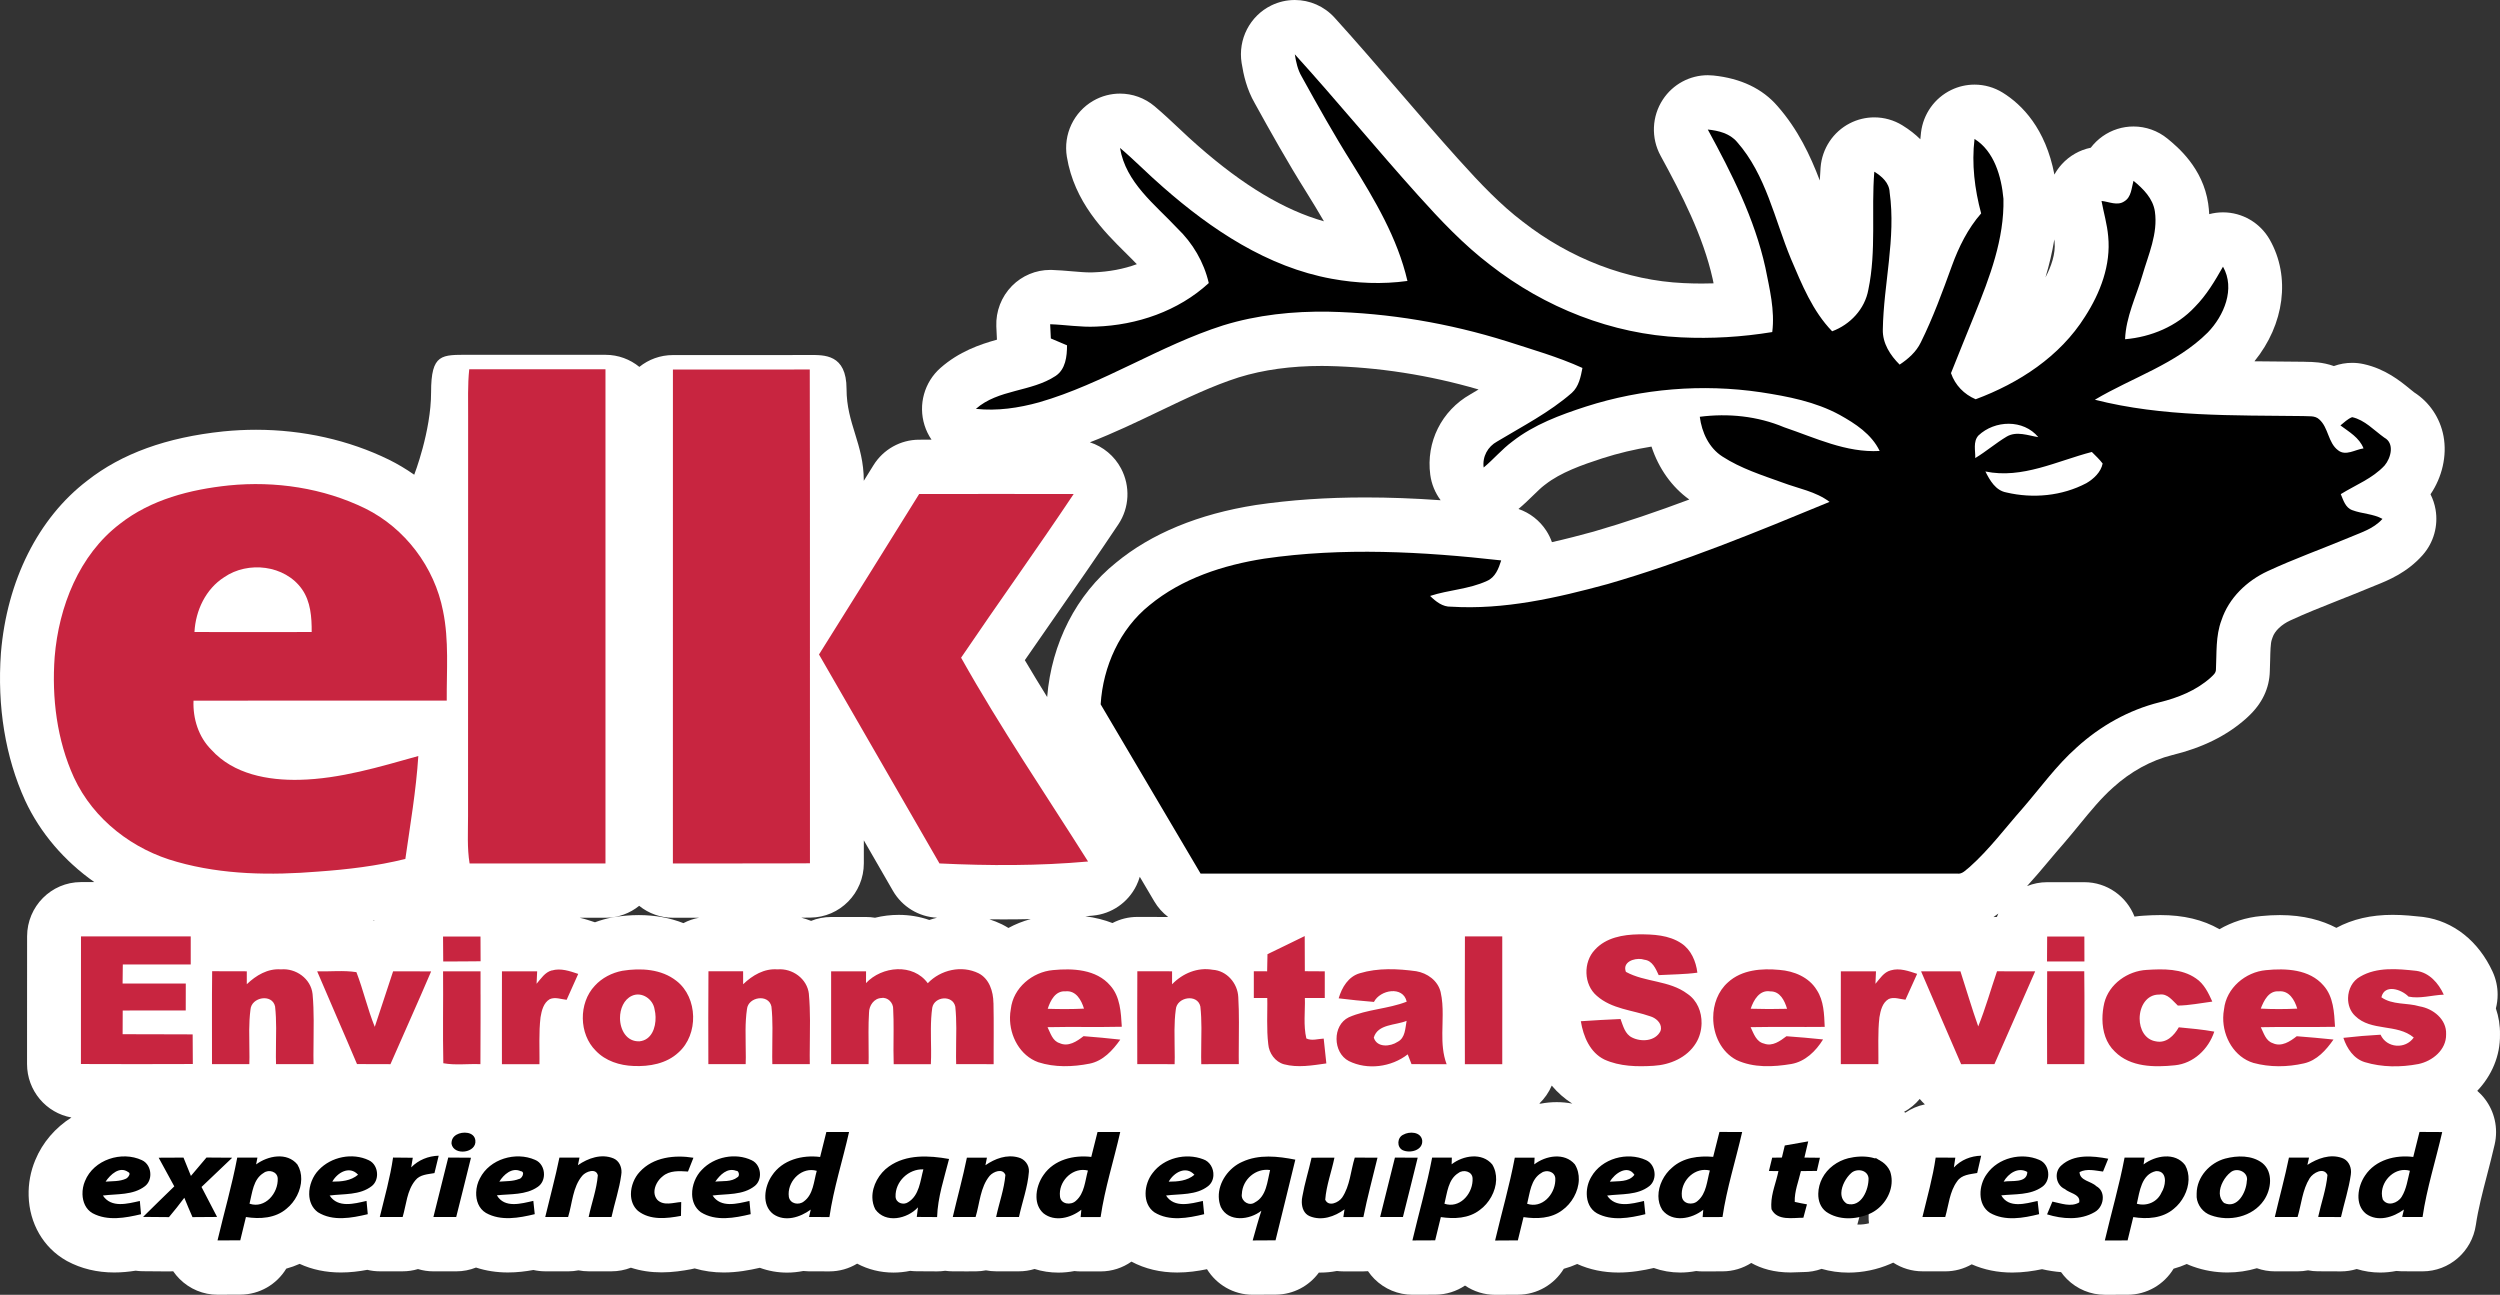
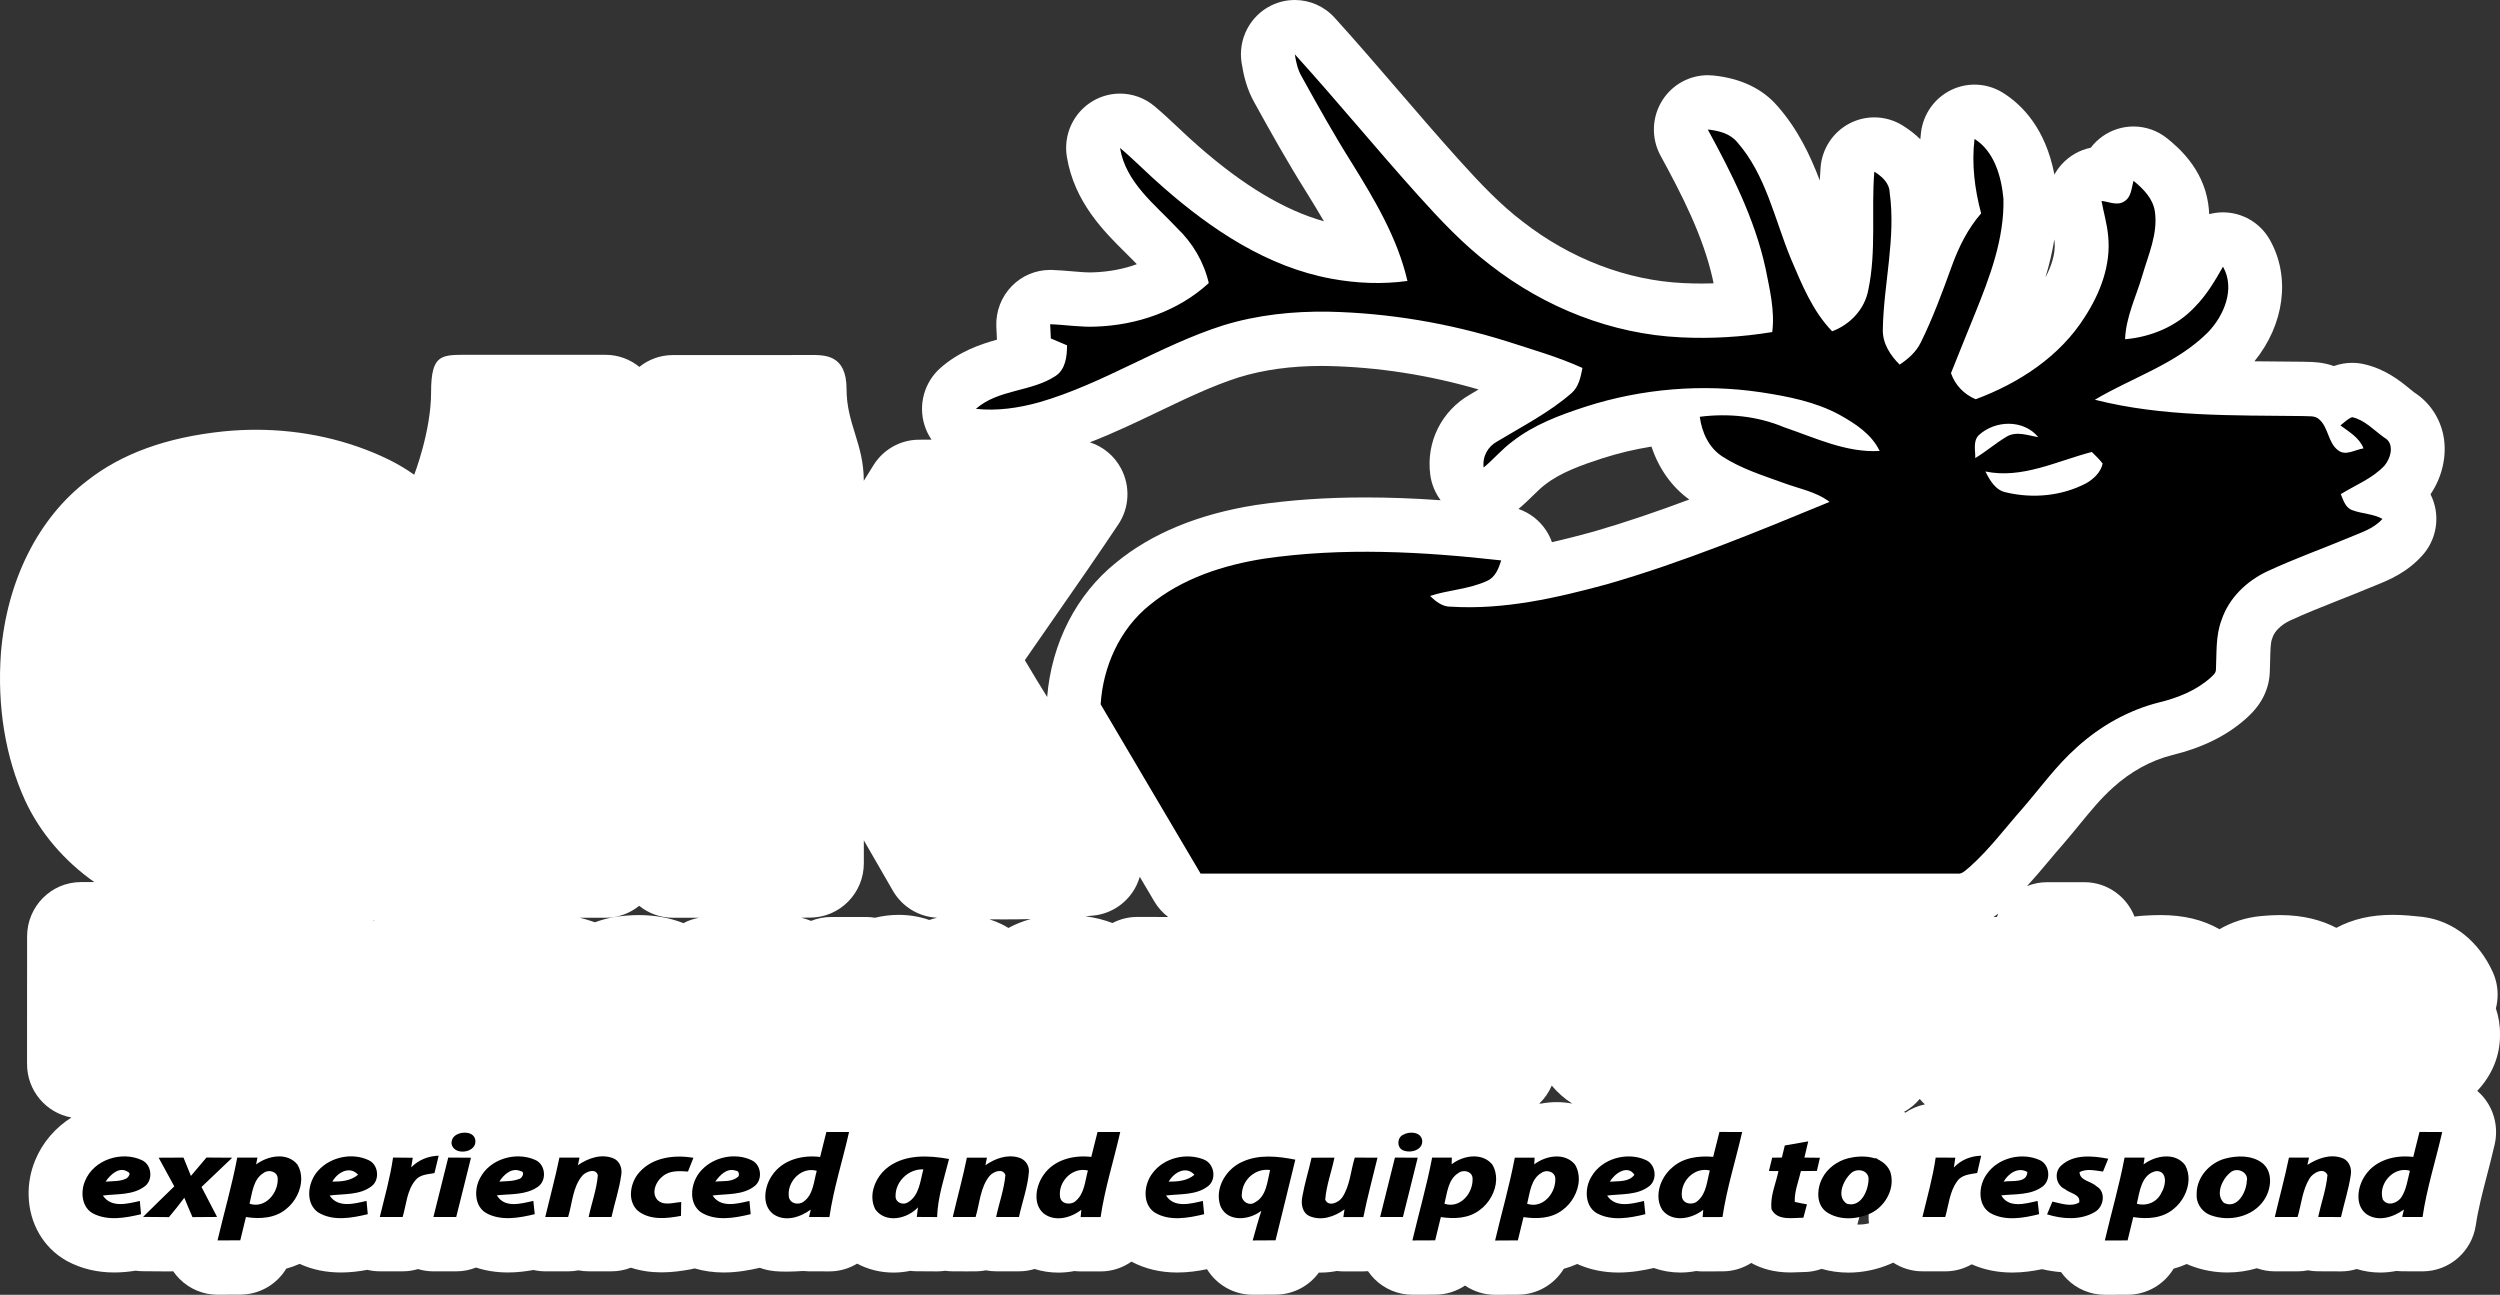
<svg xmlns="http://www.w3.org/2000/svg" width="251px" height="130px" viewBox="0 0 251 130" version="1.1">
  <rect x="0" y="0" width="251" height="130" fill="#333333" stroke="none" />
  <title>logo-elk-header</title>
  <g id="For-Dev" stroke="none" stroke-width="1" fill="none" fill-rule="evenodd">
    <g id="Style-Guide" transform="translate(-250, -2025)">
      <g id="logo-elk-header" transform="translate(250, 2025)">
-         <path d="M206.254,24.037 C206.044,25.336 205.736,26.605 205.363,27.855 C205.937,26.765 206.399,25.482 206.279,24.272 C206.274,24.195 206.265,24.117 206.254,24.037 M152.455,51.1 C153.591,51.488 154.578,52.251 155.247,53.281 C155.483,53.645 155.672,54.031 155.814,54.432 C157.226,54.114 158.626,53.748 159.995,53.374 C163.208,52.446 166.418,51.344 169.606,50.152 C167.857,48.901 166.535,47.04 165.81,44.837 C164.134,45.105 162.481,45.498 160.863,46.018 C158.83,46.68 156.695,47.433 155.16,48.634 C155.121,48.664 155.083,48.693 155.044,48.722 C154.749,48.941 154.363,49.317 153.956,49.714 C153.521,50.139 153.029,50.62 152.455,51.1 M102.893,66.281 C103.625,67.518 104.375,68.752 105.135,69.98 C105.572,64.576 108.076,59.68 112.042,56.496 C115.584,53.572 120.33,51.607 126.091,50.702 C129.603,50.188 133.182,49.943 137.088,49.943 C139.472,49.943 141.95,50.033 144.643,50.224 C144.09,49.487 143.723,48.609 143.598,47.661 C143.163,44.378 144.736,41.231 147.614,39.599 C147.891,39.432 148.17,39.267 148.449,39.103 C143.469,37.653 138.363,36.856 133.292,36.747 L132.687,36.741 C129.635,36.741 126.842,37.125 124.388,37.883 C121.743,38.725 119.106,39.989 116.313,41.328 C114.094,42.39 111.826,43.477 109.425,44.408 C110.749,44.835 111.886,45.767 112.557,47.04 C113.496,48.817 113.399,50.973 112.284,52.643 C110.216,55.743 108.069,58.83 105.992,61.814 C104.957,63.301 103.921,64.789 102.893,66.281 M200.632,91.72 C200.489,91.832 200.326,91.952 200.146,92.074 C200.259,92.067 200.372,92.064 200.487,92.062 C200.531,91.947 200.58,91.832 200.632,91.72 M37.506,92.434 C37.552,92.416 37.597,92.399 37.643,92.383 C37.576,92.393 37.509,92.403 37.44,92.411 C37.463,92.419 37.485,92.427 37.506,92.434 M80.445,92.133 C80.783,92.221 81.114,92.33 81.434,92.456 C82.056,92.204 82.735,92.066 83.445,92.066 L86.952,92.066 C87.259,92.066 87.559,92.091 87.852,92.141 C88.623,91.951 89.422,91.853 90.23,91.853 C91.304,91.853 92.339,92.029 93.303,92.365 C93.56,92.278 93.821,92.203 94.085,92.138 C94.078,92.138 94.073,92.138 94.066,92.138 C92.233,92.049 90.568,91.031 89.647,89.432 L86.728,84.369 C86.728,85.136 86.729,85.902 86.729,86.669 C86.732,89.668 84.331,92.107 81.357,92.128 C81.052,92.13 80.749,92.131 80.445,92.133 M108.968,91.993 C109.994,92.127 110.898,92.366 111.691,92.673 C112.439,92.281 113.287,92.059 114.187,92.059 L114.218,92.059 C115.239,92.066 116.261,92.066 117.284,92.066 C116.731,91.646 116.255,91.117 115.89,90.498 C115.89,90.498 114.736,88.542 114.434,88.03 C114.348,88.328 114.234,88.621 114.095,88.906 C113.261,90.614 111.603,91.759 109.721,91.928 C109.47,91.951 109.22,91.972 108.968,91.993 M64.137,91.875 C65.744,91.875 67.254,92.15 68.615,92.682 C69.102,92.425 69.635,92.239 70.195,92.14 C70.195,92.14 67.563,92.143 67.557,92.143 C66.322,92.143 65.13,91.718 64.174,90.944 C63.247,91.695 62.07,92.143 60.79,92.143 L58.21,92.143 C58.778,92.277 59.267,92.441 59.658,92.572 C59.683,92.581 59.709,92.589 59.734,92.597 C60.295,92.387 60.877,92.224 61.473,92.109 C61.527,92.098 61.582,92.089 61.637,92.08 C62.487,91.944 63.328,91.875 64.137,91.875 M99.331,92.298 C99.767,92.437 100.192,92.607 100.601,92.806 C100.823,92.918 101.038,93.039 101.246,93.167 C101.945,92.788 102.694,92.487 103.482,92.275 C102.597,92.296 101.694,92.307 100.77,92.307 C100.295,92.307 99.814,92.303 99.331,92.298 M154.672,110.809 C155.208,110.707 155.751,110.655 156.295,110.655 C156.83,110.655 157.353,110.705 157.858,110.803 C157.083,110.312 156.392,109.704 155.795,108.994 C155.503,109.678 155.076,110.291 154.548,110.796 C154.59,110.8 154.631,110.805 154.672,110.809 M191.304,111.71 C191.888,111.311 192.549,111.025 193.258,110.879 C193.074,110.71 192.901,110.527 192.741,110.333 C192.302,110.861 191.766,111.305 191.163,111.635 C191.21,111.66 191.258,111.685 191.304,111.71 M186.626,122.947 C186.972,122.947 187.312,122.903 187.642,122.82 C187.613,122.561 187.601,122.302 187.609,122.045 C187.616,121.659 187.666,121.273 187.758,120.891 C187.878,120.394 188.002,119.897 188.127,119.4 C188.371,118.427 188.606,117.493 188.787,116.593 C188.641,116.466 188.484,116.351 188.319,116.246 L188.117,116.569 C188.098,116.898 188.049,117.23 187.972,117.547 C187.874,117.951 187.783,118.356 187.692,118.763 C187.529,119.485 187.229,120.147 186.822,120.722 C186.826,120.839 186.826,120.954 186.823,121.069 C186.811,121.515 186.747,121.961 186.625,122.398 C186.575,122.579 186.526,122.762 186.477,122.944 C186.527,122.946 186.578,122.947 186.626,122.947 M147.088,129.07 C146.234,129.644 145.216,129.975 144.136,129.985 C144.136,129.985 141.815,129.994 141.808,129.994 C140.377,129.994 139.005,129.423 137.99,128.405 C137.751,128.165 137.536,127.903 137.348,127.627 C137.194,127.639 137.039,127.647 136.884,127.647 L134.875,127.647 C134.653,127.647 134.434,127.632 134.22,127.606 C133.67,127.714 133.116,127.768 132.561,127.768 C132.514,127.768 132.465,127.768 132.416,127.767 C131.434,129.108 129.865,129.959 128.132,129.981 C127.342,129.992 126.558,129.994 125.772,129.994 C123.836,129.994 122.137,128.969 121.182,127.427 C120.258,127.617 119.267,127.761 118.194,127.761 C116.508,127.761 114.964,127.394 113.597,126.667 C112.715,127.289 111.644,127.65 110.499,127.65 L108.5,127.65 C108.289,127.65 108.081,127.637 107.876,127.614 C107.34,127.716 106.798,127.77 106.258,127.77 C105.432,127.77 104.629,127.647 103.87,127.407 C103.373,127.559 102.847,127.64 102.305,127.64 L100.013,127.64 C99.663,127.64 99.321,127.606 98.989,127.542 C98.66,127.606 98.319,127.641 97.972,127.643 L96.999,127.646 C96.536,127.646 96.075,127.643 95.615,127.64 C95.371,127.638 95.131,127.619 94.895,127.586 C94.631,127.626 94.36,127.647 94.086,127.647 C93.439,127.647 92.793,127.641 92.151,127.635 L92,127.634 C91.792,127.631 91.586,127.618 91.385,127.593 C90.829,127.708 90.265,127.767 89.701,127.767 C88.393,127.767 87.15,127.454 86.057,126.869 C85.24,127.364 84.286,127.647 83.273,127.647 C82.576,127.647 81.876,127.647 81.181,127.64 C81.001,127.638 80.823,127.628 80.647,127.608 C80.104,127.715 79.559,127.77 79.018,127.77 C78.072,127.77 77.151,127.605 76.287,127.286 C75.225,127.53 73.989,127.758 72.667,127.758 C71.637,127.758 70.66,127.62 69.745,127.349 C69.616,127.383 69.485,127.412 69.352,127.437 C68.579,127.581 67.548,127.746 66.428,127.746 C65.324,127.746 64.294,127.589 63.342,127.276 C62.735,127.511 62.078,127.64 61.396,127.64 L59.104,127.64 C58.754,127.64 58.411,127.606 58.079,127.542 C57.749,127.606 57.408,127.641 57.06,127.643 L54.723,127.64 C54.32,127.638 53.93,127.592 53.552,127.507 C52.765,127.651 51.905,127.756 50.998,127.756 C49.864,127.757 48.792,127.59 47.792,127.262 C47.172,127.509 46.5,127.643 45.804,127.643 L43.517,127.643 C42.984,127.643 42.463,127.564 41.967,127.414 C41.476,127.562 40.959,127.64 40.426,127.64 L38.135,127.64 C37.706,127.64 37.284,127.589 36.877,127.491 C36.047,127.647 35.165,127.758 34.222,127.758 C32.721,127.758 31.334,127.468 30.083,126.892 C29.653,127.084 29.204,127.244 28.74,127.372 C27.781,128.953 26.06,129.973 24.146,129.982 C24.146,129.982 21.848,129.992 21.84,129.992 C20.41,129.992 19.038,129.42 18.024,128.401 C17.788,128.165 17.576,127.908 17.388,127.636 C17.249,127.647 17.107,127.652 16.965,127.652 C16.946,127.652 14.811,127.638 14.302,127.63 C14.071,127.627 13.843,127.608 13.618,127.577 C12.94,127.684 12.217,127.757 11.466,127.757 C9.746,127.757 8.161,127.376 6.758,126.624 C6.719,126.603 6.68,126.581 6.642,126.559 C4.359,125.264 2.95,122.834 2.875,120.06 C2.84,118.832 3.071,117.594 3.541,116.475 C4.271,114.698 5.561,113.219 7.171,112.196 C4.637,111.741 2.715,109.51 2.715,106.827 L2.717,100.999 C2.717,98.668 2.716,96.336 2.721,94.004 C2.728,91.002 5.139,88.57 8.117,88.562 C8.568,88.561 9.018,88.56 9.469,88.56 C6.469,86.453 4.033,83.627 2.525,80.375 C0.54,76.032 -0.296,70.919 0.093,65.559 C0.689,58.294 3.848,52.005 8.764,48.255 C12.221,45.54 16.711,43.908 22.431,43.312 C23.535,43.203 24.625,43.148 25.702,43.148 C30.415,43.148 35.026,44.185 39.037,46.146 C39.93,46.588 40.781,47.096 41.588,47.662 C41.588,47.662 43.281,43.312 43.281,39.391 C43.281,35.47 44.342,35.627 47.103,35.624 L53.95,35.619 L60.798,35.624 C62.083,35.625 63.263,36.079 64.191,36.836 C65.114,36.093 66.286,35.649 67.561,35.649 L75.055,35.651 C76.439,35.651 78.521,35.648 81.302,35.643 C82.731,35.643 84.993,35.536 84.993,39.05 C84.993,42.565 86.723,44.543 86.725,48.273 C87.049,47.752 87.372,47.23 87.696,46.709 C88.682,45.119 90.409,44.151 92.27,44.146 C92.688,44.146 93.107,44.145 93.525,44.144 C93.224,43.704 92.985,43.216 92.821,42.69 C92.175,40.623 92.804,38.368 94.422,36.942 C96.294,35.294 98.388,34.576 100.093,34.104 C100.071,33.658 100.048,33.213 100.031,32.766 C99.972,31.251 100.541,29.781 101.603,28.705 C102.619,27.676 103.999,27.1 105.436,27.1 C105.499,27.1 105.56,27.101 105.622,27.103 C106.299,27.126 106.975,27.182 107.652,27.241 C108.313,27.297 108.937,27.351 109.466,27.351 C109.571,27.351 109.675,27.35 109.781,27.344 C111.346,27.289 112.817,27.008 114.139,26.525 C113.78,26.148 113.403,25.776 113.024,25.401 C110.844,23.243 107.86,20.289 107.113,15.744 C106.743,13.493 107.802,11.247 109.767,10.116 C110.603,9.635 111.528,9.398 112.449,9.398 C113.692,9.398 114.927,9.83 115.924,10.672 C116.819,11.427 117.632,12.194 118.419,12.934 C119.032,13.512 119.646,14.09 120.284,14.641 C124.813,18.619 128.96,21.104 132.924,22.219 C132.366,21.251 131.763,20.266 131.135,19.254 C129.254,16.262 127.493,13.109 125.99,10.384 C125.161,8.946 124.852,7.527 124.659,6.325 C124.277,3.944 125.491,1.593 127.644,0.543 C128.396,0.178 129.2,0 129.997,0 C131.483,0 132.942,0.616 133.993,1.775 C136.226,4.238 138.409,6.776 140.521,9.231 C142.435,11.455 144.414,13.754 146.388,15.95 C148.708,18.532 150.696,20.589 152.87,22.243 C157.664,25.989 163.383,28.169 169.028,28.423 C169.647,28.453 170.245,28.468 170.845,28.468 C171.243,28.468 171.642,28.461 172.043,28.448 L171.955,28.013 C170.986,23.672 168.839,19.516 166.72,15.63 C165.751,13.855 165.841,11.683 166.951,9.994 C167.959,8.459 169.659,7.551 171.46,7.551 C171.642,7.551 171.826,7.561 172.01,7.579 C174.782,7.864 176.954,8.901 178.468,10.66 C180.517,12.994 181.75,15.607 182.707,18.121 C182.726,17.686 182.752,17.246 182.788,16.801 C182.938,14.912 184.05,13.237 185.724,12.378 C186.498,11.981 187.34,11.784 188.18,11.784 C189.159,11.784 190.137,12.052 190.999,12.583 C191.716,13.024 192.308,13.496 192.801,13.982 C192.821,13.751 192.844,13.521 192.872,13.292 C193.095,11.445 194.236,9.841 195.899,9.035 C196.641,8.675 197.442,8.496 198.243,8.496 C199.233,8.496 200.218,8.77 201.087,9.311 C203.021,10.516 205.372,12.898 206.263,17.528 C206.466,17.157 206.715,16.809 207.004,16.49 C207.785,15.631 208.806,15.058 209.913,14.831 C210.581,13.954 211.507,13.289 212.584,12.948 C213.116,12.78 213.661,12.699 214.204,12.699 C215.432,12.699 216.643,13.121 217.621,13.924 C218.592,14.722 221.177,16.844 221.702,20.444 C221.754,20.802 221.787,21.155 221.805,21.501 C222.25,21.383 222.713,21.32 223.185,21.32 L223.189,21.32 C225.131,21.32 226.924,22.37 227.887,24.069 C229.995,27.791 229.356,32.564 226.346,36.274 C227.091,36.282 230.398,36.308 231.299,36.32 C231.398,36.322 231.496,36.326 231.595,36.331 C232.166,36.336 233.188,36.348 234.319,36.752 C234.909,36.537 235.532,36.429 236.155,36.429 C236.539,36.429 236.924,36.471 237.304,36.554 C239.483,37.032 240.97,38.245 241.955,39.05 C242.095,39.165 242.235,39.283 242.378,39.391 C243.921,40.381 244.986,41.958 245.329,43.789 C245.694,45.737 245.197,47.904 244.023,49.626 C244.265,50.103 244.437,50.619 244.53,51.159 C244.813,52.799 244.338,54.48 243.24,55.722 C241.662,57.509 239.748,58.275 238.482,58.781 C238.286,58.858 238.092,58.935 237.901,59.018 C236.843,59.459 235.852,59.851 234.862,60.242 C233.135,60.925 231.503,61.571 229.936,62.298 C229.053,62.707 228.379,63.354 228.17,63.987 C228.145,64.062 228.121,64.135 228.093,64.208 C227.96,64.558 227.942,65.442 227.925,66.222 C227.916,66.607 227.907,66.991 227.89,67.372 C227.852,69.103 227.119,70.643 225.707,71.953 C225.633,72.026 225.563,72.09 225.484,72.16 C223.539,73.88 221.117,75.074 218.088,75.811 C215.969,76.339 213.897,77.476 212.126,79.091 C210.952,80.134 209.897,81.422 208.78,82.786 C208.245,83.441 207.709,84.094 207.159,84.731 C206.629,85.332 206.151,85.9 205.675,86.468 C204.982,87.294 204.276,88.134 203.515,88.965 C204.139,88.712 204.821,88.572 205.535,88.572 L209.269,88.572 C211.557,88.572 213.513,90.003 214.304,92.026 C214.614,91.981 214.927,91.949 215.244,91.933 C215.744,91.9 216.321,91.873 216.901,91.873 C219.222,91.873 221.173,92.338 222.833,93.292 C224.084,92.571 225.508,92.106 227.027,91.971 C227.649,91.909 228.284,91.874 228.904,91.874 C231.3,91.874 233.154,92.411 234.571,93.156 C236.201,92.278 238.052,91.851 240.215,91.851 C241.34,91.851 242.402,91.966 243.177,92.05 C243.226,92.056 243.274,92.061 243.322,92.068 C246.313,92.477 248.841,94.478 250.26,97.562 C250.596,98.295 250.763,99.081 250.762,99.865 C250.762,100.341 250.7,100.804 250.586,101.245 C250.871,102.081 251.017,102.971 250.998,103.886 C251.029,105.996 250.171,107.993 248.718,109.519 C249.873,110.52 250.605,112.004 250.605,113.659 C250.605,114.07 250.558,114.493 250.467,114.893 C250.23,115.93 249.963,116.959 249.696,117.988 C249.239,119.739 248.81,121.393 248.575,122.989 C248.182,125.663 245.905,127.643 243.224,127.643 C242.524,127.643 241.824,127.643 241.129,127.637 C240.946,127.635 240.766,127.624 240.587,127.604 C240.046,127.71 239.503,127.764 238.967,127.764 C238.156,127.764 237.366,127.643 236.615,127.409 C236.114,127.564 235.582,127.647 235.036,127.647 C235.028,127.647 232.7,127.637 232.7,127.637 C232.368,127.634 232.042,127.601 231.727,127.54 C231.386,127.607 231.033,127.643 230.676,127.643 L228.394,127.643 C227.769,127.643 227.16,127.534 226.589,127.33 C225.652,127.61 224.657,127.758 223.637,127.758 C222.444,127.758 221.28,127.556 220.177,127.159 C219.964,127.085 219.755,127 219.55,126.906 C219.126,127.095 218.685,127.252 218.229,127.377 C217.267,128.967 215.535,129.992 213.61,129.992 L213.559,129.992 C212.828,129.992 212.098,129.992 211.373,129.997 L211.327,129.997 C209.901,129.997 208.532,129.43 207.519,128.417 C207.303,128.2 207.106,127.967 206.93,127.721 C206.302,127.672 205.663,127.574 205.021,127.427 C204.138,127.611 203.111,127.764 202.029,127.764 C200.562,127.764 199.199,127.487 197.961,126.938 C197.166,127.391 196.254,127.643 195.305,127.643 C195.239,127.643 193.016,127.64 193.016,127.64 C191.95,127.64 190.938,127.325 190.081,126.768 C189.977,126.816 189.872,126.862 189.767,126.907 C188.472,127.466 187.013,127.77 185.585,127.77 C184.653,127.77 183.746,127.642 182.888,127.394 C182.314,127.603 181.697,127.715 181.06,127.715 L181.011,127.715 C180.913,127.715 180.805,127.722 180.692,127.727 C180.39,127.743 180.079,127.756 179.769,127.756 C178.11,127.756 176.82,127.359 175.826,126.801 C174.986,127.336 173.994,127.643 172.938,127.643 L172.894,127.643 C172.258,127.643 171.626,127.643 170.996,127.65 L170.944,127.65 C170.726,127.65 170.508,127.636 170.294,127.61 C169.763,127.711 169.226,127.763 168.695,127.763 C167.771,127.763 166.874,127.605 166.039,127.306 C165.002,127.546 163.801,127.763 162.493,127.763 C160.999,127.763 159.608,127.474 158.35,126.904 C157.918,127.098 157.469,127.259 157.005,127.386 C156.045,128.963 154.327,129.98 152.414,129.988 C152.414,129.988 150.125,130 150.11,130 C149.026,130 147.975,129.673 147.088,129.07 Z" id="Fill-1" fill="#FFFFFF" />
+         <path d="M206.254,24.037 C206.044,25.336 205.736,26.605 205.363,27.855 C205.937,26.765 206.399,25.482 206.279,24.272 C206.274,24.195 206.265,24.117 206.254,24.037 M152.455,51.1 C153.591,51.488 154.578,52.251 155.247,53.281 C155.483,53.645 155.672,54.031 155.814,54.432 C157.226,54.114 158.626,53.748 159.995,53.374 C163.208,52.446 166.418,51.344 169.606,50.152 C167.857,48.901 166.535,47.04 165.81,44.837 C164.134,45.105 162.481,45.498 160.863,46.018 C158.83,46.68 156.695,47.433 155.16,48.634 C155.121,48.664 155.083,48.693 155.044,48.722 C154.749,48.941 154.363,49.317 153.956,49.714 C153.521,50.139 153.029,50.62 152.455,51.1 M102.893,66.281 C103.625,67.518 104.375,68.752 105.135,69.98 C105.572,64.576 108.076,59.68 112.042,56.496 C115.584,53.572 120.33,51.607 126.091,50.702 C129.603,50.188 133.182,49.943 137.088,49.943 C139.472,49.943 141.95,50.033 144.643,50.224 C144.09,49.487 143.723,48.609 143.598,47.661 C143.163,44.378 144.736,41.231 147.614,39.599 C147.891,39.432 148.17,39.267 148.449,39.103 C143.469,37.653 138.363,36.856 133.292,36.747 L132.687,36.741 C129.635,36.741 126.842,37.125 124.388,37.883 C121.743,38.725 119.106,39.989 116.313,41.328 C114.094,42.39 111.826,43.477 109.425,44.408 C110.749,44.835 111.886,45.767 112.557,47.04 C113.496,48.817 113.399,50.973 112.284,52.643 C110.216,55.743 108.069,58.83 105.992,61.814 C104.957,63.301 103.921,64.789 102.893,66.281 M200.632,91.72 C200.489,91.832 200.326,91.952 200.146,92.074 C200.259,92.067 200.372,92.064 200.487,92.062 C200.531,91.947 200.58,91.832 200.632,91.72 M37.506,92.434 C37.552,92.416 37.597,92.399 37.643,92.383 C37.576,92.393 37.509,92.403 37.44,92.411 C37.463,92.419 37.485,92.427 37.506,92.434 M80.445,92.133 C80.783,92.221 81.114,92.33 81.434,92.456 C82.056,92.204 82.735,92.066 83.445,92.066 L86.952,92.066 C87.259,92.066 87.559,92.091 87.852,92.141 C88.623,91.951 89.422,91.853 90.23,91.853 C91.304,91.853 92.339,92.029 93.303,92.365 C93.56,92.278 93.821,92.203 94.085,92.138 C94.078,92.138 94.073,92.138 94.066,92.138 C92.233,92.049 90.568,91.031 89.647,89.432 L86.728,84.369 C86.728,85.136 86.729,85.902 86.729,86.669 C86.732,89.668 84.331,92.107 81.357,92.128 C81.052,92.13 80.749,92.131 80.445,92.133 M108.968,91.993 C109.994,92.127 110.898,92.366 111.691,92.673 C112.439,92.281 113.287,92.059 114.187,92.059 L114.218,92.059 C115.239,92.066 116.261,92.066 117.284,92.066 C116.731,91.646 116.255,91.117 115.89,90.498 C115.89,90.498 114.736,88.542 114.434,88.03 C114.348,88.328 114.234,88.621 114.095,88.906 C113.261,90.614 111.603,91.759 109.721,91.928 C109.47,91.951 109.22,91.972 108.968,91.993 M64.137,91.875 C65.744,91.875 67.254,92.15 68.615,92.682 C69.102,92.425 69.635,92.239 70.195,92.14 C70.195,92.14 67.563,92.143 67.557,92.143 C66.322,92.143 65.13,91.718 64.174,90.944 C63.247,91.695 62.07,92.143 60.79,92.143 L58.21,92.143 C58.778,92.277 59.267,92.441 59.658,92.572 C59.683,92.581 59.709,92.589 59.734,92.597 C60.295,92.387 60.877,92.224 61.473,92.109 C61.527,92.098 61.582,92.089 61.637,92.08 C62.487,91.944 63.328,91.875 64.137,91.875 M99.331,92.298 C99.767,92.437 100.192,92.607 100.601,92.806 C100.823,92.918 101.038,93.039 101.246,93.167 C101.945,92.788 102.694,92.487 103.482,92.275 C102.597,92.296 101.694,92.307 100.77,92.307 C100.295,92.307 99.814,92.303 99.331,92.298 M154.672,110.809 C155.208,110.707 155.751,110.655 156.295,110.655 C156.83,110.655 157.353,110.705 157.858,110.803 C157.083,110.312 156.392,109.704 155.795,108.994 C155.503,109.678 155.076,110.291 154.548,110.796 C154.59,110.8 154.631,110.805 154.672,110.809 M191.304,111.71 C191.888,111.311 192.549,111.025 193.258,110.879 C193.074,110.71 192.901,110.527 192.741,110.333 C192.302,110.861 191.766,111.305 191.163,111.635 C191.21,111.66 191.258,111.685 191.304,111.71 M186.626,122.947 C186.972,122.947 187.312,122.903 187.642,122.82 C187.613,122.561 187.601,122.302 187.609,122.045 C187.616,121.659 187.666,121.273 187.758,120.891 C187.878,120.394 188.002,119.897 188.127,119.4 C188.371,118.427 188.606,117.493 188.787,116.593 C188.641,116.466 188.484,116.351 188.319,116.246 L188.117,116.569 C188.098,116.898 188.049,117.23 187.972,117.547 C187.874,117.951 187.783,118.356 187.692,118.763 C187.529,119.485 187.229,120.147 186.822,120.722 C186.826,120.839 186.826,120.954 186.823,121.069 C186.811,121.515 186.747,121.961 186.625,122.398 C186.575,122.579 186.526,122.762 186.477,122.944 C186.527,122.946 186.578,122.947 186.626,122.947 M147.088,129.07 C146.234,129.644 145.216,129.975 144.136,129.985 C144.136,129.985 141.815,129.994 141.808,129.994 C140.377,129.994 139.005,129.423 137.99,128.405 C137.751,128.165 137.536,127.903 137.348,127.627 C137.194,127.639 137.039,127.647 136.884,127.647 L134.875,127.647 C134.653,127.647 134.434,127.632 134.22,127.606 C133.67,127.714 133.116,127.768 132.561,127.768 C132.514,127.768 132.465,127.768 132.416,127.767 C131.434,129.108 129.865,129.959 128.132,129.981 C127.342,129.992 126.558,129.994 125.772,129.994 C123.836,129.994 122.137,128.969 121.182,127.427 C120.258,127.617 119.267,127.761 118.194,127.761 C116.508,127.761 114.964,127.394 113.597,126.667 C112.715,127.289 111.644,127.65 110.499,127.65 L108.5,127.65 C108.289,127.65 108.081,127.637 107.876,127.614 C107.34,127.716 106.798,127.77 106.258,127.77 C105.432,127.77 104.629,127.647 103.87,127.407 C103.373,127.559 102.847,127.64 102.305,127.64 L100.013,127.64 C99.663,127.64 99.321,127.606 98.989,127.542 C98.66,127.606 98.319,127.641 97.972,127.643 L96.999,127.646 C96.536,127.646 96.075,127.643 95.615,127.64 C95.371,127.638 95.131,127.619 94.895,127.586 C94.631,127.626 94.36,127.647 94.086,127.647 C93.439,127.647 92.793,127.641 92.151,127.635 L92,127.634 C91.792,127.631 91.586,127.618 91.385,127.593 C90.829,127.708 90.265,127.767 89.701,127.767 C88.393,127.767 87.15,127.454 86.057,126.869 C85.24,127.364 84.286,127.647 83.273,127.647 C82.576,127.647 81.876,127.647 81.181,127.64 C81.001,127.638 80.823,127.628 80.647,127.608 C78.072,127.77 77.151,127.605 76.287,127.286 C75.225,127.53 73.989,127.758 72.667,127.758 C71.637,127.758 70.66,127.62 69.745,127.349 C69.616,127.383 69.485,127.412 69.352,127.437 C68.579,127.581 67.548,127.746 66.428,127.746 C65.324,127.746 64.294,127.589 63.342,127.276 C62.735,127.511 62.078,127.64 61.396,127.64 L59.104,127.64 C58.754,127.64 58.411,127.606 58.079,127.542 C57.749,127.606 57.408,127.641 57.06,127.643 L54.723,127.64 C54.32,127.638 53.93,127.592 53.552,127.507 C52.765,127.651 51.905,127.756 50.998,127.756 C49.864,127.757 48.792,127.59 47.792,127.262 C47.172,127.509 46.5,127.643 45.804,127.643 L43.517,127.643 C42.984,127.643 42.463,127.564 41.967,127.414 C41.476,127.562 40.959,127.64 40.426,127.64 L38.135,127.64 C37.706,127.64 37.284,127.589 36.877,127.491 C36.047,127.647 35.165,127.758 34.222,127.758 C32.721,127.758 31.334,127.468 30.083,126.892 C29.653,127.084 29.204,127.244 28.74,127.372 C27.781,128.953 26.06,129.973 24.146,129.982 C24.146,129.982 21.848,129.992 21.84,129.992 C20.41,129.992 19.038,129.42 18.024,128.401 C17.788,128.165 17.576,127.908 17.388,127.636 C17.249,127.647 17.107,127.652 16.965,127.652 C16.946,127.652 14.811,127.638 14.302,127.63 C14.071,127.627 13.843,127.608 13.618,127.577 C12.94,127.684 12.217,127.757 11.466,127.757 C9.746,127.757 8.161,127.376 6.758,126.624 C6.719,126.603 6.68,126.581 6.642,126.559 C4.359,125.264 2.95,122.834 2.875,120.06 C2.84,118.832 3.071,117.594 3.541,116.475 C4.271,114.698 5.561,113.219 7.171,112.196 C4.637,111.741 2.715,109.51 2.715,106.827 L2.717,100.999 C2.717,98.668 2.716,96.336 2.721,94.004 C2.728,91.002 5.139,88.57 8.117,88.562 C8.568,88.561 9.018,88.56 9.469,88.56 C6.469,86.453 4.033,83.627 2.525,80.375 C0.54,76.032 -0.296,70.919 0.093,65.559 C0.689,58.294 3.848,52.005 8.764,48.255 C12.221,45.54 16.711,43.908 22.431,43.312 C23.535,43.203 24.625,43.148 25.702,43.148 C30.415,43.148 35.026,44.185 39.037,46.146 C39.93,46.588 40.781,47.096 41.588,47.662 C41.588,47.662 43.281,43.312 43.281,39.391 C43.281,35.47 44.342,35.627 47.103,35.624 L53.95,35.619 L60.798,35.624 C62.083,35.625 63.263,36.079 64.191,36.836 C65.114,36.093 66.286,35.649 67.561,35.649 L75.055,35.651 C76.439,35.651 78.521,35.648 81.302,35.643 C82.731,35.643 84.993,35.536 84.993,39.05 C84.993,42.565 86.723,44.543 86.725,48.273 C87.049,47.752 87.372,47.23 87.696,46.709 C88.682,45.119 90.409,44.151 92.27,44.146 C92.688,44.146 93.107,44.145 93.525,44.144 C93.224,43.704 92.985,43.216 92.821,42.69 C92.175,40.623 92.804,38.368 94.422,36.942 C96.294,35.294 98.388,34.576 100.093,34.104 C100.071,33.658 100.048,33.213 100.031,32.766 C99.972,31.251 100.541,29.781 101.603,28.705 C102.619,27.676 103.999,27.1 105.436,27.1 C105.499,27.1 105.56,27.101 105.622,27.103 C106.299,27.126 106.975,27.182 107.652,27.241 C108.313,27.297 108.937,27.351 109.466,27.351 C109.571,27.351 109.675,27.35 109.781,27.344 C111.346,27.289 112.817,27.008 114.139,26.525 C113.78,26.148 113.403,25.776 113.024,25.401 C110.844,23.243 107.86,20.289 107.113,15.744 C106.743,13.493 107.802,11.247 109.767,10.116 C110.603,9.635 111.528,9.398 112.449,9.398 C113.692,9.398 114.927,9.83 115.924,10.672 C116.819,11.427 117.632,12.194 118.419,12.934 C119.032,13.512 119.646,14.09 120.284,14.641 C124.813,18.619 128.96,21.104 132.924,22.219 C132.366,21.251 131.763,20.266 131.135,19.254 C129.254,16.262 127.493,13.109 125.99,10.384 C125.161,8.946 124.852,7.527 124.659,6.325 C124.277,3.944 125.491,1.593 127.644,0.543 C128.396,0.178 129.2,0 129.997,0 C131.483,0 132.942,0.616 133.993,1.775 C136.226,4.238 138.409,6.776 140.521,9.231 C142.435,11.455 144.414,13.754 146.388,15.95 C148.708,18.532 150.696,20.589 152.87,22.243 C157.664,25.989 163.383,28.169 169.028,28.423 C169.647,28.453 170.245,28.468 170.845,28.468 C171.243,28.468 171.642,28.461 172.043,28.448 L171.955,28.013 C170.986,23.672 168.839,19.516 166.72,15.63 C165.751,13.855 165.841,11.683 166.951,9.994 C167.959,8.459 169.659,7.551 171.46,7.551 C171.642,7.551 171.826,7.561 172.01,7.579 C174.782,7.864 176.954,8.901 178.468,10.66 C180.517,12.994 181.75,15.607 182.707,18.121 C182.726,17.686 182.752,17.246 182.788,16.801 C182.938,14.912 184.05,13.237 185.724,12.378 C186.498,11.981 187.34,11.784 188.18,11.784 C189.159,11.784 190.137,12.052 190.999,12.583 C191.716,13.024 192.308,13.496 192.801,13.982 C192.821,13.751 192.844,13.521 192.872,13.292 C193.095,11.445 194.236,9.841 195.899,9.035 C196.641,8.675 197.442,8.496 198.243,8.496 C199.233,8.496 200.218,8.77 201.087,9.311 C203.021,10.516 205.372,12.898 206.263,17.528 C206.466,17.157 206.715,16.809 207.004,16.49 C207.785,15.631 208.806,15.058 209.913,14.831 C210.581,13.954 211.507,13.289 212.584,12.948 C213.116,12.78 213.661,12.699 214.204,12.699 C215.432,12.699 216.643,13.121 217.621,13.924 C218.592,14.722 221.177,16.844 221.702,20.444 C221.754,20.802 221.787,21.155 221.805,21.501 C222.25,21.383 222.713,21.32 223.185,21.32 L223.189,21.32 C225.131,21.32 226.924,22.37 227.887,24.069 C229.995,27.791 229.356,32.564 226.346,36.274 C227.091,36.282 230.398,36.308 231.299,36.32 C231.398,36.322 231.496,36.326 231.595,36.331 C232.166,36.336 233.188,36.348 234.319,36.752 C234.909,36.537 235.532,36.429 236.155,36.429 C236.539,36.429 236.924,36.471 237.304,36.554 C239.483,37.032 240.97,38.245 241.955,39.05 C242.095,39.165 242.235,39.283 242.378,39.391 C243.921,40.381 244.986,41.958 245.329,43.789 C245.694,45.737 245.197,47.904 244.023,49.626 C244.265,50.103 244.437,50.619 244.53,51.159 C244.813,52.799 244.338,54.48 243.24,55.722 C241.662,57.509 239.748,58.275 238.482,58.781 C238.286,58.858 238.092,58.935 237.901,59.018 C236.843,59.459 235.852,59.851 234.862,60.242 C233.135,60.925 231.503,61.571 229.936,62.298 C229.053,62.707 228.379,63.354 228.17,63.987 C228.145,64.062 228.121,64.135 228.093,64.208 C227.96,64.558 227.942,65.442 227.925,66.222 C227.916,66.607 227.907,66.991 227.89,67.372 C227.852,69.103 227.119,70.643 225.707,71.953 C225.633,72.026 225.563,72.09 225.484,72.16 C223.539,73.88 221.117,75.074 218.088,75.811 C215.969,76.339 213.897,77.476 212.126,79.091 C210.952,80.134 209.897,81.422 208.78,82.786 C208.245,83.441 207.709,84.094 207.159,84.731 C206.629,85.332 206.151,85.9 205.675,86.468 C204.982,87.294 204.276,88.134 203.515,88.965 C204.139,88.712 204.821,88.572 205.535,88.572 L209.269,88.572 C211.557,88.572 213.513,90.003 214.304,92.026 C214.614,91.981 214.927,91.949 215.244,91.933 C215.744,91.9 216.321,91.873 216.901,91.873 C219.222,91.873 221.173,92.338 222.833,93.292 C224.084,92.571 225.508,92.106 227.027,91.971 C227.649,91.909 228.284,91.874 228.904,91.874 C231.3,91.874 233.154,92.411 234.571,93.156 C236.201,92.278 238.052,91.851 240.215,91.851 C241.34,91.851 242.402,91.966 243.177,92.05 C243.226,92.056 243.274,92.061 243.322,92.068 C246.313,92.477 248.841,94.478 250.26,97.562 C250.596,98.295 250.763,99.081 250.762,99.865 C250.762,100.341 250.7,100.804 250.586,101.245 C250.871,102.081 251.017,102.971 250.998,103.886 C251.029,105.996 250.171,107.993 248.718,109.519 C249.873,110.52 250.605,112.004 250.605,113.659 C250.605,114.07 250.558,114.493 250.467,114.893 C250.23,115.93 249.963,116.959 249.696,117.988 C249.239,119.739 248.81,121.393 248.575,122.989 C248.182,125.663 245.905,127.643 243.224,127.643 C242.524,127.643 241.824,127.643 241.129,127.637 C240.946,127.635 240.766,127.624 240.587,127.604 C240.046,127.71 239.503,127.764 238.967,127.764 C238.156,127.764 237.366,127.643 236.615,127.409 C236.114,127.564 235.582,127.647 235.036,127.647 C235.028,127.647 232.7,127.637 232.7,127.637 C232.368,127.634 232.042,127.601 231.727,127.54 C231.386,127.607 231.033,127.643 230.676,127.643 L228.394,127.643 C227.769,127.643 227.16,127.534 226.589,127.33 C225.652,127.61 224.657,127.758 223.637,127.758 C222.444,127.758 221.28,127.556 220.177,127.159 C219.964,127.085 219.755,127 219.55,126.906 C219.126,127.095 218.685,127.252 218.229,127.377 C217.267,128.967 215.535,129.992 213.61,129.992 L213.559,129.992 C212.828,129.992 212.098,129.992 211.373,129.997 L211.327,129.997 C209.901,129.997 208.532,129.43 207.519,128.417 C207.303,128.2 207.106,127.967 206.93,127.721 C206.302,127.672 205.663,127.574 205.021,127.427 C204.138,127.611 203.111,127.764 202.029,127.764 C200.562,127.764 199.199,127.487 197.961,126.938 C197.166,127.391 196.254,127.643 195.305,127.643 C195.239,127.643 193.016,127.64 193.016,127.64 C191.95,127.64 190.938,127.325 190.081,126.768 C189.977,126.816 189.872,126.862 189.767,126.907 C188.472,127.466 187.013,127.77 185.585,127.77 C184.653,127.77 183.746,127.642 182.888,127.394 C182.314,127.603 181.697,127.715 181.06,127.715 L181.011,127.715 C180.913,127.715 180.805,127.722 180.692,127.727 C180.39,127.743 180.079,127.756 179.769,127.756 C178.11,127.756 176.82,127.359 175.826,126.801 C174.986,127.336 173.994,127.643 172.938,127.643 L172.894,127.643 C172.258,127.643 171.626,127.643 170.996,127.65 L170.944,127.65 C170.726,127.65 170.508,127.636 170.294,127.61 C169.763,127.711 169.226,127.763 168.695,127.763 C167.771,127.763 166.874,127.605 166.039,127.306 C165.002,127.546 163.801,127.763 162.493,127.763 C160.999,127.763 159.608,127.474 158.35,126.904 C157.918,127.098 157.469,127.259 157.005,127.386 C156.045,128.963 154.327,129.98 152.414,129.988 C152.414,129.988 150.125,130 150.11,130 C149.026,130 147.975,129.673 147.088,129.07 Z" id="Fill-1" fill="#FFFFFF" />
        <path d="M140.888,113.924 C141.497,113.571 142.651,113.618 142.789,114.488 C142.888,115.506 141.549,115.824 140.818,115.471 C140.214,115.158 140.276,114.194 140.888,113.924 M45.834,113.924 C46.434,113.568 47.625,113.615 47.726,114.494 C47.88,115.759 45.564,116.079 45.332,114.838 C45.32,114.428 45.487,114.125 45.834,113.924 M209.472,48.51 C207.024,49.803 204.105,50.072 201.435,49.441 C200.362,49.247 199.783,48.238 199.334,47.337 C203.034,48.104 206.52,46.284 210.02,45.377 C210.392,45.752 210.784,46.112 211.106,46.538 C210.934,47.402 210.205,48.085 209.472,48.51 M198.316,45.99 C198.341,45.245 198.076,44.34 198.636,43.723 C200.275,42.177 203.142,42.073 204.646,43.889 C203.613,43.727 202.478,43.257 201.484,43.827 C200.385,44.481 199.411,45.33 198.316,45.99 M239.385,43.939 C238.35,43.203 237.425,42.162 236.154,41.882 C235.702,42.061 235.351,42.411 234.979,42.712 C235.853,43.367 236.875,43.933 237.299,45.019 C236.459,45.133 235.503,45.821 234.74,45.205 C233.727,44.447 233.786,42.932 232.854,42.108 C232.414,41.688 231.771,41.82 231.229,41.773 C224.244,41.682 217.154,41.874 210.325,40.133 C214.102,37.887 218.482,36.554 221.663,33.38 C223.284,31.708 224.447,28.993 223.189,26.773 C222.379,28.208 221.525,29.642 220.365,30.815 C218.544,32.769 215.969,33.837 213.357,34.059 C213.444,31.808 214.472,29.773 215.093,27.65 C215.695,25.568 216.67,23.458 216.351,21.238 C216.157,19.914 215.176,18.95 214.203,18.152 C214.001,18.865 213.995,19.782 213.29,20.209 C212.589,20.697 211.737,20.246 210.992,20.174 C211.211,21.36 211.561,22.525 211.663,23.734 C211.946,26.614 210.866,29.416 209.34,31.783 C206.818,35.808 202.687,38.473 198.356,40.085 C197.193,39.588 196.298,38.677 195.879,37.462 C196.682,35.474 197.47,33.48 198.285,31.498 C199.768,27.829 201.238,23.987 201.146,19.958 C200.943,17.735 200.223,15.184 198.242,13.95 C197.94,16.458 198.257,19 198.906,21.426 C197.571,22.951 196.66,24.795 195.969,26.695 C195.025,29.297 194.074,31.905 192.847,34.381 C192.388,35.333 191.582,36.038 190.724,36.607 C189.783,35.674 188.998,34.472 189.035,33.082 C189.112,28.489 190.364,23.915 189.721,19.316 C189.684,18.349 188.927,17.698 188.18,17.238 C187.867,21.176 188.398,25.186 187.583,29.078 C187.233,31.038 185.756,32.588 183.947,33.261 C181.984,31.237 180.905,28.554 179.81,25.988 C178.164,22.015 177.303,17.544 174.396,14.25 C173.663,13.386 172.529,13.114 171.462,13.005 C173.858,17.4 176.153,21.931 177.245,26.87 C177.663,28.993 178.211,31.157 177.934,33.339 C174.913,33.833 171.839,34.021 168.785,33.871 C161.846,33.558 155.1,30.884 149.609,26.596 C146.942,24.564 144.623,22.109 142.38,19.613 C138.188,14.952 134.208,10.096 129.999,5.453 C130.122,6.223 130.288,7.003 130.688,7.682 C132.306,10.613 133.942,13.534 135.723,16.364 C138.021,20.07 140.309,23.896 141.307,28.208 C138.781,28.558 136.207,28.449 133.702,27.988 C127.267,26.817 121.635,23.061 116.766,18.784 C115.293,17.512 113.936,16.107 112.449,14.851 C113.022,18.333 115.962,20.525 118.205,22.922 C119.749,24.403 120.875,26.31 121.361,28.42 C118.285,31.247 114.141,32.647 110.041,32.791 C108.5,32.866 106.972,32.606 105.436,32.553 C105.455,33.028 105.48,33.505 105.504,33.981 C106.046,34.21 106.587,34.437 107.129,34.67 C107.129,35.787 106.984,37.08 105.981,37.747 C103.529,39.362 100.235,39.065 97.98,41.05 C100.118,41.281 102.274,40.962 104.338,40.389 C110.767,38.53 116.433,34.697 122.804,32.668 C126.234,31.61 129.836,31.235 133.407,31.294 C139.464,31.426 145.487,32.452 151.277,34.265 C153.829,35.092 156.425,35.828 158.877,36.943 C158.705,37.837 158.517,38.808 157.812,39.444 C155.549,41.419 152.861,42.791 150.311,44.328 C149.373,44.838 148.815,45.846 148.96,46.939 C149.957,46.109 150.8,45.098 151.846,44.324 C154.02,42.624 156.634,41.663 159.222,40.821 C164.873,39.008 170.926,38.514 176.792,39.382 C179.502,39.8 182.261,40.324 184.708,41.657 C186.278,42.534 187.9,43.579 188.718,45.277 C185.35,45.471 182.246,43.953 179.127,42.897 C176.457,41.773 173.513,41.476 170.659,41.845 C170.861,43.414 171.579,44.972 172.932,45.837 C174.783,47.036 176.906,47.709 178.964,48.45 C180.554,49.052 182.298,49.337 183.689,50.389 C176.368,53.413 169.019,56.441 161.409,58.638 C156.293,60.034 151.018,61.24 145.684,60.911 C144.842,60.943 144.155,60.394 143.583,59.832 C145.456,59.218 147.487,59.161 149.292,58.325 C150.126,57.969 150.467,57.08 150.72,56.265 C142.829,55.379 134.813,54.938 126.923,56.089 C122.819,56.735 118.679,58.066 115.412,60.761 C112.437,63.149 110.742,66.9 110.506,70.714 C113.853,76.377 117.197,82.044 120.54,87.71 L196.504,87.71 C197.03,87.789 197.381,87.322 197.759,87.041 C199.734,85.278 201.327,83.13 203.08,81.149 C204.859,79.092 206.458,76.856 208.497,75.046 C210.863,72.889 213.726,71.28 216.818,70.51 C218.658,70.062 220.476,69.334 221.919,68.059 C222.159,67.821 222.488,67.593 222.481,67.213 C222.564,65.558 222.441,63.851 223.035,62.274 C223.773,60.029 225.592,58.31 227.671,57.345 C230.319,56.115 233.07,55.129 235.764,54.008 C236.963,53.488 238.295,53.119 239.2,52.095 C238.258,51.578 237.16,51.592 236.176,51.222 C235.481,50.981 235.271,50.22 235.014,49.61 C236.499,48.691 238.2,48.044 239.412,46.738 C240.052,45.983 240.44,44.507 239.385,43.939" id="Fill-4" fill="#000000" />
-         <path d="M209.27,94.025 L205.535,94.025 C205.523,94.861 205.52,95.697 205.52,96.533 L209.276,96.533 C209.276,95.697 209.276,94.861 209.27,94.029 L209.27,94.025 Z M44.481,94.025 C44.481,94.861 44.487,95.697 44.499,96.533 C45.751,96.527 47.004,96.529 48.252,96.511 C48.252,95.681 48.246,94.852 48.242,94.025 L44.481,94.025 Z M209.26,97.517 C208.018,97.517 206.775,97.517 205.535,97.513 C205.523,99.069 205.52,100.622 205.52,102.178 C205.52,103.731 205.526,105.286 205.53,106.84 L209.27,106.84 C209.27,105.283 209.276,103.728 209.279,102.172 C209.279,100.618 209.279,99.065 209.26,97.513 L209.26,97.517 Z M200.5,97.517 C199.869,99.36 199.346,101.244 198.614,103.052 C197.968,101.223 197.424,99.363 196.827,97.519 C195.51,97.519 194.193,97.513 192.88,97.519 C192.88,97.522 192.883,97.525 192.886,97.532 L192.88,97.532 C194.21,100.64 195.557,103.74 196.898,106.843 C198.011,106.843 199.125,106.843 200.241,106.836 C201.591,103.731 202.979,100.64 204.326,97.535 L204.32,97.535 C204.32,97.532 204.323,97.529 204.326,97.525 C203.05,97.513 201.773,97.517 200.5,97.517 L200.5,97.517 Z M48.246,99.852 L48.246,97.535 L48.246,97.522 C46.991,97.517 45.739,97.522 44.484,97.522 L44.484,97.532 C44.49,98.299 44.49,99.063 44.49,99.83 C44.487,101.363 44.474,102.901 44.481,104.435 C44.484,105.206 44.492,105.979 44.509,106.749 C45.732,106.97 46.994,106.789 48.234,106.843 C48.246,105.29 48.249,103.737 48.249,102.184 L48.249,99.852 L48.246,99.852 Z M39.469,97.517 C38.848,99.373 38.254,101.241 37.627,103.095 C36.899,101.304 36.48,99.405 35.784,97.604 C34.486,97.403 33.161,97.557 31.85,97.522 C31.85,97.525 31.854,97.529 31.857,97.535 L31.85,97.535 C33.164,100.64 34.532,103.725 35.843,106.833 C36.962,106.843 38.082,106.843 39.202,106.843 C40.555,103.74 41.952,100.657 43.281,97.542 L43.278,97.542 C43.278,97.542 43.278,97.535 43.281,97.532 C42.011,97.517 40.74,97.522 39.469,97.519 L39.469,97.517 Z M245.589,103.837 C245.656,102.331 244.272,101.261 242.931,101.038 C241.67,100.657 240.206,100.919 239.092,100.128 C239.403,98.756 241.117,99.329 241.814,100.058 C242.949,100.299 244.181,99.908 245.352,99.864 C245.352,99.861 245.349,99.858 245.346,99.855 L245.352,99.855 C244.82,98.7 243.904,97.651 242.596,97.472 C240.729,97.269 238.643,97.062 236.951,98.061 C236.182,98.481 235.761,99.338 235.746,100.2 C235.73,100.866 235.961,101.536 236.459,102.002 C238.065,103.581 240.655,102.754 242.34,104.166 C241.51,105.372 239.615,105.236 239.009,103.884 C237.76,103.953 236.517,104.056 235.278,104.2 C235.278,104.203 235.278,104.207 235.281,104.21 L235.278,104.21 C235.635,105.274 236.317,106.304 237.432,106.642 C239.16,107.165 241.04,107.165 242.805,106.83 C244.202,106.542 245.619,105.415 245.589,103.85 L245.589,103.844 L245.589,103.837 Z M226.981,101.264 C228.2,101.33 229.418,101.326 230.643,101.266 C230.381,100.396 229.833,99.432 228.794,99.529 C227.776,99.454 227.298,100.449 226.981,101.264 L226.981,101.264 Z M234.438,103.079 L234.438,103.079 L234.438,103.092 C231.956,103.142 229.468,103.074 226.985,103.132 C227.28,103.718 227.483,104.504 228.175,104.729 C229.049,105.143 229.92,104.567 230.593,104.038 C231.821,104.128 233.048,104.244 234.276,104.369 C234.276,104.373 234.269,104.376 234.269,104.379 L234.276,104.379 C233.537,105.434 232.614,106.473 231.316,106.764 C229.658,107.143 227.889,107.165 226.244,106.717 C224.333,106.138 223.183,104.135 223.21,102.168 C223.213,101.887 223.241,101.604 223.293,101.326 C223.524,99.185 225.456,97.585 227.502,97.403 C229.488,97.204 231.87,97.301 233.285,98.95 C234.284,100.071 234.353,101.649 234.435,103.079 L234.438,103.079 Z M218.75,103.142 C218.28,103.974 217.499,104.773 216.461,104.554 C215.351,104.382 214.819,103.33 214.819,102.262 C214.819,101.054 215.505,99.83 216.8,99.855 C217.637,99.723 218.116,100.468 218.657,100.96 C219.817,100.945 220.962,100.707 222.112,100.56 C222.112,100.556 222.11,100.553 222.11,100.55 L222.112,100.55 C221.721,99.683 221.287,98.772 220.476,98.233 C219.039,97.231 217.19,97.272 215.526,97.378 C213.632,97.478 211.746,98.781 211.269,100.7 C211.149,101.219 211.082,101.771 211.084,102.322 C211.09,103.534 211.438,104.739 212.334,105.581 C213.899,107.156 216.307,107.165 218.357,106.955 C220.214,106.774 221.728,105.346 222.312,103.584 L222.309,103.584 C222.309,103.581 222.309,103.577 222.312,103.574 C221.134,103.361 219.937,103.255 218.75,103.142 L218.75,103.142 Z M189.829,97.425 C189.13,97.604 188.737,98.261 188.294,98.777 C188.312,98.359 188.33,97.942 188.349,97.532 L188.349,97.522 L184.821,97.522 C184.818,99.075 184.814,100.628 184.814,102.181 C184.814,103.733 184.814,105.283 184.818,106.836 C186.076,106.843 187.331,106.843 188.589,106.836 C188.592,106.639 188.592,106.442 188.592,106.242 C188.592,105.656 188.58,105.067 188.583,104.479 C188.583,103.696 188.604,102.913 188.694,102.137 C188.808,101.458 188.989,100.662 189.629,100.299 C190.164,100.064 190.755,100.318 191.308,100.371 C191.705,99.514 192.096,98.65 192.477,97.783 L192.474,97.783 C192.474,97.779 192.474,97.776 192.477,97.773 C191.628,97.494 190.72,97.159 189.829,97.425 L189.829,97.425 Z M179.422,101.286 C179.18,100.468 178.721,99.517 177.743,99.535 C176.66,99.354 176.063,100.396 175.771,101.276 C176.983,101.316 178.202,101.316 179.422,101.283 L179.422,101.286 Z M183.2,103.089 L183.2,103.089 L183.2,103.099 C180.717,103.127 178.238,103.079 175.762,103.127 C176.069,103.768 176.328,104.604 177.112,104.776 C177.946,105.092 178.724,104.52 179.36,104.038 C180.585,104.118 181.807,104.238 183.03,104.359 C183.03,104.363 183.028,104.366 183.025,104.369 L183.03,104.369 C182.304,105.541 181.243,106.577 179.859,106.824 C178.038,107.131 176.054,107.225 174.34,106.423 C172.806,105.616 172.002,103.89 172.006,102.175 C172.006,100.841 172.489,99.51 173.492,98.625 C174.882,97.35 176.885,97.209 178.666,97.378 C180.103,97.491 181.615,98.098 182.403,99.398 C183.117,100.481 183.145,101.827 183.2,103.086 L183.2,103.089 Z M141.227,102.491 C140.125,102.955 138.323,102.794 137.929,104.178 C138.249,105.215 139.603,105.086 140.325,104.598 C141.101,104.203 141.082,103.236 141.223,102.491 L141.227,102.491 Z M145.24,106.836 L145.238,106.836 C145.238,106.836 145.238,106.843 145.24,106.849 C144.065,106.84 142.891,106.843 141.716,106.84 C141.587,106.511 141.457,106.182 141.335,105.857 C139.691,107.143 137.29,107.456 135.425,106.53 C134.61,106.107 134.192,105.208 134.189,104.316 C134.179,103.424 134.586,102.538 135.422,102.134 C137.274,101.323 139.351,101.304 141.233,100.568 C140.876,98.953 138.563,99.37 137.944,100.593 C136.76,100.503 135.582,100.374 134.404,100.233 C134.404,100.23 134.404,100.227 134.407,100.225 L134.404,100.225 C134.73,99.125 135.379,98.039 136.532,97.711 C138.356,97.162 140.322,97.256 142.186,97.51 C143.294,97.698 144.358,98.443 144.638,99.598 C144.81,100.344 144.848,101.104 144.844,101.868 C144.844,102.478 144.816,103.095 144.81,103.706 C144.801,104.771 144.86,105.825 145.238,106.84 L145.24,106.836 Z M124.324,100.115 C124.262,98.712 123.161,97.453 121.761,97.366 C120.235,97.093 118.737,97.723 117.676,98.822 C117.674,98.389 117.674,97.957 117.676,97.529 L117.676,97.519 C116.514,97.519 115.351,97.519 114.188,97.513 C114.179,99.069 114.176,100.622 114.176,102.178 C114.176,103.731 114.179,105.283 114.182,106.84 C115.431,106.84 116.683,106.843 117.931,106.843 C117.941,106.611 117.944,106.379 117.944,106.148 C117.947,105.233 117.909,104.316 117.919,103.402 C117.926,102.716 117.956,102.031 118.051,101.348 C118.146,100.096 120.226,99.745 120.516,101.048 C120.596,101.768 120.62,102.488 120.623,103.214 C120.623,104.178 120.593,105.146 120.596,106.11 C120.596,106.354 120.601,106.599 120.608,106.843 C121.863,106.843 123.118,106.84 124.376,106.84 L124.376,106.83 C124.373,106.552 124.369,106.272 124.369,105.994 C124.369,104.876 124.388,103.758 124.388,102.642 C124.388,101.799 124.373,100.957 124.324,100.118 L124.324,100.115 Z M105.191,101.283 C106.402,101.323 107.617,101.326 108.832,101.266 C108.568,100.399 108.026,99.423 106.981,99.529 C105.962,99.454 105.461,100.446 105.191,101.283 L105.191,101.283 Z M112.629,103.077 L112.629,103.077 L112.629,103.086 C110.142,103.142 107.657,103.074 105.172,103.129 C105.468,103.718 105.67,104.51 106.372,104.726 C107.245,105.139 108.113,104.56 108.787,104.031 C110.014,104.122 111.244,104.241 112.472,104.376 C112.472,104.379 112.465,104.382 112.465,104.385 L112.472,104.385 C111.709,105.465 110.743,106.517 109.405,106.789 C107.709,107.124 105.898,107.184 104.236,106.645 C102.419,105.988 101.367,104.034 101.404,102.128 C101.409,101.852 101.434,101.579 101.487,101.311 C101.721,99.166 103.667,97.579 105.713,97.398 C107.694,97.206 110.066,97.306 111.474,98.953 C112.475,100.071 112.542,101.649 112.629,103.077 L112.629,103.077 Z M99.74,100.694 C99.73,99.542 99.321,98.255 98.241,97.713 C96.549,96.887 94.443,97.359 93.148,98.715 C91.678,96.69 88.542,96.993 86.946,98.703 C86.946,98.402 86.952,97.823 86.952,97.529 L86.952,97.519 L83.445,97.519 L83.445,97.529 C83.439,100.628 83.439,103.728 83.445,106.827 L83.445,106.836 C84.697,106.84 85.949,106.84 87.205,106.836 C87.21,106.617 87.21,106.398 87.214,106.182 C87.217,105.325 87.198,104.463 87.198,103.602 C87.198,102.957 87.21,102.312 87.25,101.668 C87.25,100.96 87.755,100.23 88.49,100.202 C89.128,100.081 89.712,100.69 89.675,101.33 C89.712,102.014 89.717,102.701 89.717,103.39 C89.717,104.078 89.705,104.767 89.705,105.456 C89.705,105.919 89.712,106.379 89.727,106.843 C90.97,106.836 92.212,106.836 93.458,106.846 C93.483,106.373 93.485,105.897 93.483,105.424 C93.477,104.714 93.455,103.999 93.462,103.289 C93.467,102.578 93.498,101.871 93.6,101.169 C93.815,100.024 95.663,99.867 95.913,101.072 C95.987,101.79 96.008,102.51 96.012,103.229 C96.012,104.188 95.98,105.152 95.987,106.11 C95.987,106.354 95.99,106.595 95.999,106.84 C97.25,106.843 98.505,106.84 99.762,106.843 L99.762,106.833 L99.762,105.308 C99.762,104.795 99.764,104.279 99.767,103.765 C99.77,102.741 99.767,101.721 99.745,100.697 L99.74,100.694 Z M81.216,99.811 C81.052,98.255 79.545,97.197 78.062,97.325 C76.73,97.219 75.543,97.92 74.611,98.819 C74.611,98.384 74.608,97.948 74.608,97.517 C73.449,97.517 72.289,97.517 71.129,97.513 C71.114,99.065 71.111,100.622 71.111,102.175 C71.111,103.731 71.116,105.283 71.119,106.836 C72.369,106.84 73.614,106.84 74.866,106.84 C74.876,106.607 74.879,106.373 74.879,106.142 C74.882,105.221 74.844,104.301 74.854,103.38 C74.86,102.689 74.897,101.999 74.996,101.313 C75.119,100.077 77.17,99.761 77.451,101.05 C77.531,101.768 77.552,102.491 77.554,103.214 C77.558,104.178 77.524,105.143 77.531,106.107 C77.531,106.351 77.536,106.595 77.542,106.84 L81.304,106.84 L81.304,106.83 C81.299,106.539 81.296,106.247 81.296,105.956 C81.296,104.789 81.326,103.618 81.323,102.45 C81.319,101.571 81.292,100.69 81.212,99.815 L81.216,99.811 Z M65.819,102.1 C65.814,101.843 65.78,101.596 65.724,101.367 C65.585,100.315 64.435,99.523 63.442,99.98 C62.636,100.349 62.245,101.289 62.248,102.222 C62.257,103.42 62.922,104.604 64.205,104.548 C65.405,104.426 65.847,103.204 65.819,102.1 L65.819,102.1 Z M69.59,102.031 C69.625,103.39 69.135,104.767 68.12,105.668 C66.915,106.796 65.189,107.099 63.602,107.024 C62.224,106.974 60.799,106.527 59.821,105.499 C58.966,104.654 58.529,103.459 58.514,102.253 C58.496,101.05 58.898,99.839 59.719,98.969 C60.445,98.173 61.443,97.666 62.485,97.466 C64.322,97.172 66.401,97.278 67.923,98.486 C69.003,99.326 69.557,100.669 69.59,102.031 L69.59,102.031 Z M55.401,97.428 C54.712,97.61 54.315,98.258 53.872,98.772 C53.893,98.355 53.912,97.942 53.93,97.532 L53.93,97.522 L50.396,97.522 C50.39,99.075 50.387,100.628 50.39,102.184 C50.39,103.737 50.39,105.29 50.393,106.846 C51.648,106.849 52.906,106.849 54.161,106.846 C54.165,106.649 54.165,106.448 54.165,106.251 C54.165,105.663 54.155,105.074 54.155,104.485 C54.155,103.7 54.177,102.916 54.269,102.137 C54.382,101.46 54.567,100.678 55.201,100.312 C55.742,100.077 56.336,100.324 56.89,100.381 C57.284,99.52 57.671,98.655 58.05,97.788 L58.047,97.788 C58.047,97.788 58.047,97.783 58.05,97.779 C57.204,97.497 56.293,97.172 55.401,97.438 L55.401,97.428 Z M31.383,99.805 C31.216,98.243 29.691,97.19 28.206,97.325 C26.879,97.222 25.707,97.927 24.778,98.816 L24.778,97.519 C23.618,97.519 22.46,97.519 21.3,97.51 C21.281,99.063 21.278,100.618 21.281,102.172 C21.281,103.728 21.287,105.28 21.284,106.836 C22.533,106.84 23.782,106.84 25.033,106.836 C25.043,106.605 25.046,106.376 25.046,106.145 C25.052,105.236 25.015,104.322 25.021,103.415 C25.028,102.732 25.058,102.049 25.147,101.37 C25.23,100.103 27.323,99.73 27.618,101.045 C27.698,101.765 27.722,102.485 27.725,103.211 C27.728,104.175 27.692,105.143 27.7,106.103 C27.7,106.348 27.707,106.592 27.713,106.836 L31.478,106.836 L31.478,106.827 C31.472,106.535 31.469,106.245 31.469,105.954 C31.469,104.786 31.5,103.614 31.493,102.447 C31.49,101.564 31.463,100.685 31.383,99.808 L31.383,99.805 Z M147.065,100.428 C147.065,102.566 147.068,104.704 147.074,106.843 L150.827,106.843 L150.827,106.833 C150.836,102.563 150.836,98.295 150.827,94.025 L150.827,94.015 L147.078,94.015 C147.068,96.154 147.065,98.292 147.065,100.431 L147.065,100.428 Z M132.894,104.275 C132.315,104.301 131.709,104.523 131.158,104.263 C131.002,103.599 130.974,102.923 130.98,102.244 C130.986,101.73 131.008,101.217 131.014,100.703 C131.014,100.534 131.014,100.369 131.008,100.202 L133.007,100.202 L133.007,100.193 L133.007,97.522 C132.34,97.517 131.672,97.513 131.005,97.51 C131.002,96.333 131.005,95.155 130.993,93.982 C129.743,94.583 128.507,95.209 127.255,95.801 C127.24,96.37 127.23,96.943 127.221,97.519 C126.772,97.513 126.329,97.513 125.883,97.513 L125.883,97.522 C125.88,98.412 125.88,99.304 125.883,100.193 L125.883,100.202 L127.233,100.202 C127.236,100.394 127.24,100.585 127.24,100.775 C127.24,101.355 127.228,101.934 127.225,102.513 C127.225,103.286 127.24,104.056 127.332,104.823 C127.403,105.74 128.024,106.605 128.913,106.855 C130.31,107.225 131.761,106.965 133.164,106.768 L133.164,106.758 C133.069,105.929 132.979,105.099 132.899,104.272 L132.894,104.275 Z M19.346,103.852 C17.002,103.828 14.655,103.856 12.311,103.834 C12.311,103.042 12.317,102.247 12.32,101.455 C14.431,101.452 16.537,101.455 18.648,101.448 C18.653,100.55 18.653,99.651 18.653,98.756 L18.653,98.747 C16.537,98.752 14.424,98.747 12.308,98.747 C12.317,98.108 12.32,97.47 12.33,96.831 C14.603,96.837 16.876,96.837 19.149,96.831 C19.155,95.891 19.155,94.956 19.149,94.022 L19.149,94.013 C15.476,94.013 11.804,94.007 8.131,94.015 C8.121,98.283 8.131,102.55 8.124,106.818 L8.124,106.827 C11.871,106.843 15.614,106.843 19.359,106.827 L19.359,106.818 C19.352,105.829 19.349,104.843 19.343,103.852 L19.346,103.852 Z M170.837,102.754 C170.824,103.449 170.634,104.143 170.271,104.729 C169.376,106.188 167.668,106.912 166.032,107.005 C164.374,107.109 162.623,107.077 161.083,106.379 C159.641,105.678 158.963,104.063 158.718,102.541 L158.718,102.531 C160.043,102.438 161.372,102.369 162.701,102.309 C162.959,102.992 163.147,103.834 163.87,104.172 C164.783,104.629 166.186,104.551 166.705,103.534 C166.74,103.442 166.758,103.355 166.762,103.268 C166.795,102.669 166.223,102.193 165.684,102.037 C163.888,101.405 161.818,101.308 160.323,99.984 C159.656,99.42 159.307,98.571 159.28,97.707 C159.249,96.846 159.536,95.97 160.132,95.349 C161.24,94.132 162.95,93.834 164.509,93.809 C165.974,93.8 167.558,93.868 168.823,94.72 C169.788,95.366 170.275,96.514 170.415,97.647 L170.415,97.657 C169.127,97.835 167.825,97.826 166.533,97.902 C166.233,97.253 165.903,96.449 165.1,96.358 C164.411,96.119 163.187,96.399 163.169,97.204 C163.169,97.316 163.19,97.441 163.239,97.575 C165.165,98.633 167.601,98.414 169.416,99.78 C170.397,100.437 170.862,101.596 170.837,102.754 L170.837,102.754 Z M109.244,86.499 C104.954,79.705 100.431,73.053 96.494,66.033 C100.222,60.526 104.104,55.132 107.796,49.6 C102.625,49.594 97.454,49.587 92.283,49.6 C88.946,54.981 85.586,60.344 82.227,65.71 C86.26,72.705 90.289,79.699 94.323,86.689 C99.291,86.928 104.286,86.94 109.244,86.495 L109.244,86.499 Z M19.524,63.454 C23.446,63.463 27.371,63.469 31.293,63.454 C31.303,61.976 31.192,60.394 30.318,59.154 C28.596,56.716 24.895,56.306 22.508,57.952 C20.666,59.127 19.638,61.283 19.524,63.457 L19.524,63.454 Z M7.426,78.064 C5.71,74.311 5.19,70.059 5.488,65.958 C5.903,60.902 7.946,55.718 12.028,52.603 C15.16,50.144 19.119,49.14 22.989,48.735 C27.636,48.276 32.45,48.986 36.677,51.053 C40.654,53.025 43.623,56.923 44.481,61.347 C45.09,64.302 44.831,67.342 44.853,70.338 C36.378,70.35 27.904,70.341 19.429,70.345 C19.356,72.154 19.933,73.995 21.223,75.278 C23.446,77.743 26.926,78.365 30.072,78.293 C34.152,78.2 38.092,76.994 41.999,75.905 C41.777,79.373 41.186,82.801 40.697,86.239 C37.827,86.95 34.883,87.297 31.942,87.507 C27.221,87.892 22.385,87.836 17.792,86.537 C13.385,85.337 9.394,82.31 7.426,78.064 L7.426,78.064 Z M81.319,86.674 C81.304,70.147 81.336,53.623 81.301,37.096 C76.721,37.111 72.141,37.102 67.561,37.102 C67.561,53.629 67.561,70.159 67.558,86.69 C72.144,86.677 76.73,86.706 81.319,86.674 L81.319,86.674 Z M47.147,86.689 C46.889,85.121 46.994,83.524 46.991,81.944 C46.991,68.582 46.997,55.216 47,41.854 C47.009,40.261 46.942,38.664 47.111,37.077 C51.67,37.07 56.231,37.07 60.79,37.077 C60.797,53.617 60.794,70.154 60.79,86.689 C56.244,86.689 51.697,86.687 47.147,86.689 L47.147,86.689 Z" id="Fill-6" fill="#C82540" />
        <path d="M136.019,116.222 C135.603,117.556 135.545,119.056 134.752,120.233 C134.4,120.74 133.38,121.204 133.053,120.449 C133.164,119.009 133.687,117.644 133.976,116.241 L133.976,116.229 C133.21,116.229 132.444,116.229 131.681,116.234 C131.393,117.531 130.989,118.802 130.759,120.111 C130.719,120.293 130.697,120.489 130.7,120.687 C130.707,121.276 130.925,121.87 131.496,122.106 C132.688,122.603 133.998,122.152 134.991,121.419 C134.961,121.617 134.902,121.989 134.874,122.181 L134.874,122.193 L136.883,122.193 C137.284,120.192 137.821,118.223 138.298,116.244 L138.295,116.244 C138.295,116.244 138.295,116.234 138.298,116.232 C137.536,116.226 136.775,116.226 136.016,116.222 L136.019,116.222 Z M43.521,122.177 C43.521,122.177 43.521,122.186 43.518,122.189 L45.803,122.189 C46.295,120.208 46.8,118.229 47.283,116.248 L47.28,116.248 C47.28,116.248 47.28,116.238 47.283,116.234 C46.521,116.222 45.763,116.222 45.004,116.219 C44.505,118.204 44.004,120.186 43.518,122.174 L43.521,122.174 L43.521,122.177 Z M214.539,120.856 C215.532,121.132 216.587,120.7 217.016,119.729 C217.212,119.422 217.356,118.965 217.363,118.549 C217.363,118.013 217.132,117.553 216.465,117.578 C215,117.894 214.819,119.625 214.539,120.856 L214.539,120.856 Z M219.731,118.448 C219.701,119.56 219.092,120.687 218.246,121.366 C217.123,122.327 215.569,122.419 214.179,122.196 C213.992,122.976 213.798,123.755 213.61,124.538 C212.847,124.538 212.084,124.538 211.328,124.544 C211.328,124.541 211.328,124.534 211.33,124.531 L211.328,124.531 C211.977,121.761 212.777,119.024 213.306,116.226 L215.314,116.226 L215.314,116.238 C215.29,116.407 215.243,116.733 215.215,116.908 C216.397,116.013 218.378,115.643 219.387,116.98 C219.642,117.437 219.746,117.941 219.731,118.445 L219.731,118.448 Z M206.061,120.64 C205.88,121.063 205.704,121.485 205.529,121.911 L205.535,121.911 C205.535,121.915 205.532,121.917 205.529,121.923 C207.067,122.399 208.86,122.537 210.303,121.695 C210.823,121.41 211.133,120.8 211.121,120.221 C211.115,119.769 210.916,119.334 210.469,119.093 C209.946,118.577 208.805,118.555 208.787,117.678 C209.528,117.297 210.362,117.531 211.143,117.625 C211.312,117.196 211.487,116.77 211.663,116.348 L211.657,116.348 C211.657,116.345 211.66,116.338 211.663,116.335 C210.1,116.044 208.224,115.849 206.954,117.014 C206.621,117.309 206.477,117.719 206.492,118.122 C206.51,118.646 206.799,119.156 207.32,119.388 C207.772,119.794 208.775,119.879 208.768,120.581 C208.768,120.628 208.762,120.675 208.75,120.728 C207.904,121.216 206.929,120.815 206.061,120.64 L206.061,120.64 Z M201.165,118.639 C201.933,118.492 203.523,118.833 203.542,117.665 C202.619,117.13 201.629,117.819 201.165,118.639 L201.165,118.639 Z M199.479,117.869 C200.614,116.238 202.954,115.68 204.729,116.445 C205.332,116.683 205.652,117.305 205.646,117.92 C205.646,118.398 205.446,118.874 205.031,119.162 C203.84,120.01 202.305,119.866 200.928,120.014 C201.69,121.357 203.379,120.834 204.576,120.577 C204.616,120.906 204.689,121.56 204.726,121.89 L204.726,121.902 C203.136,122.3 201.297,122.631 199.798,121.773 C199.146,121.357 198.86,120.658 198.842,119.926 C198.82,119.197 199.064,118.43 199.479,117.869 L199.479,117.869 Z M187.602,118.283 C187.51,117.428 186.38,117.272 185.843,117.791 C185.359,118.223 184.888,119.037 184.87,119.764 C184.864,120.196 185.018,120.593 185.43,120.856 C186.857,121.272 187.629,119.463 187.602,118.283 L187.602,118.283 Z M189.925,118.571 C189.925,119.973 188.955,121.338 187.679,121.876 C186.322,122.462 184.596,122.534 183.345,121.661 C182.766,121.222 182.542,120.546 182.554,119.851 C182.56,119.309 182.711,118.755 182.951,118.298 C183.477,117.277 184.473,116.567 185.556,116.288 C187.001,115.931 189.047,116.022 189.765,117.597 C189.875,117.916 189.927,118.245 189.925,118.571 L189.925,118.571 Z M164.097,117.951 C163.415,116.887 162.088,117.822 161.633,118.643 C162.47,118.561 163.51,118.715 164.097,117.951 L164.097,117.951 Z M166.122,117.881 C166.13,118.333 165.962,118.783 165.598,119.081 C164.393,120.027 162.781,119.848 161.357,120.035 C162.193,121.313 163.832,120.862 165.057,120.577 C165.091,120.906 165.159,121.563 165.192,121.892 L165.192,121.905 C163.62,122.29 161.824,122.618 160.332,121.814 C159.628,121.41 159.32,120.661 159.311,119.885 C159.298,119.281 159.465,118.661 159.76,118.167 C160.812,116.301 163.378,115.608 165.261,116.475 C165.813,116.72 166.112,117.302 166.122,117.881 L166.122,117.881 Z M153.322,120.859 C154.802,121.354 156.078,119.973 156.152,118.555 C156.155,118.464 156.155,118.373 156.152,118.283 C156.087,117.61 155.248,117.399 154.762,117.757 C153.687,118.38 153.602,119.769 153.325,120.859 L153.322,120.859 Z M158.514,118.452 C158.483,119.635 157.791,120.837 156.85,121.505 C155.74,122.352 154.281,122.393 152.961,122.199 C152.774,122.976 152.581,123.755 152.392,124.534 C151.63,124.538 150.87,124.541 150.111,124.548 L150.111,124.534 C150.763,121.764 151.559,119.028 152.085,116.229 L154.073,116.229 L154.073,116.241 C154.066,116.407 154.051,116.73 154.041,116.902 C155.189,116.018 157.08,115.684 158.115,116.902 C158.41,117.381 158.53,117.916 158.514,118.455 L158.514,118.452 Z M127.516,117.471 C126.086,117.259 124.745,118.408 124.684,119.863 C124.674,119.908 124.671,119.951 124.669,119.992 C124.656,120.646 125.437,121.125 125.997,120.718 C127.162,120.111 127.237,118.608 127.516,117.471 L127.516,117.471 Z M130.048,116.429 L130.048,116.442 C129.405,119.143 128.716,121.83 128.064,124.528 C127.298,124.538 126.535,124.541 125.772,124.541 C125.772,124.538 125.772,124.531 125.775,124.528 L125.772,124.528 C126.052,123.535 126.32,122.537 126.643,121.557 C125.48,122.487 123.339,122.747 122.573,121.19 C122.438,120.852 122.371,120.509 122.364,120.164 C122.327,118.683 123.382,117.233 124.717,116.651 C126.388,115.869 128.295,116.085 130.048,116.429 L130.048,116.429 Z M117.338,118.639 C118.245,118.636 119.193,118.564 119.921,117.948 C119.076,117.006 117.852,117.716 117.338,118.639 L117.338,118.639 Z M121.825,118 C121.81,118.41 121.641,118.812 121.294,119.087 C120.094,120.023 118.489,119.848 117.07,120.03 C117.895,121.319 119.547,120.85 120.767,120.574 C120.802,120.902 120.862,121.563 120.897,121.892 L120.897,121.905 C119.279,122.293 117.393,122.65 115.895,121.714 C115.268,121.269 115.009,120.559 115.016,119.823 C115.018,119.087 115.29,118.326 115.72,117.776 C116.86,116.244 119.06,115.727 120.795,116.388 C121.475,116.611 121.86,117.322 121.825,118 L121.825,118 Z M71.814,118.636 C72.553,118.549 73.418,118.693 74.042,118.194 C74.131,118.154 74.177,118.05 74.187,117.938 C74.196,117.75 74.1,117.54 73.915,117.55 C73.021,117.205 72.288,117.96 71.814,118.636 L71.814,118.636 Z M70.459,117.456 C71.704,116.132 73.848,115.705 75.476,116.492 C76.013,116.743 76.3,117.319 76.303,117.891 C76.305,118.336 76.14,118.78 75.78,119.071 C74.58,120.023 72.965,119.841 71.544,120.03 C72.378,121.313 74.017,120.85 75.245,120.574 C75.275,120.902 75.337,121.56 75.367,121.89 L75.367,121.902 C73.753,122.29 71.861,122.646 70.366,121.707 C69.763,121.269 69.504,120.606 69.489,119.908 C69.468,119.012 69.855,118.06 70.459,117.456 L70.459,117.456 Z M25.052,120.852 C26.618,121.376 27.956,119.798 27.883,118.298 C27.833,117.61 26.968,117.381 26.476,117.757 C25.412,118.388 25.329,119.761 25.052,120.852 L25.052,120.852 Z M21.841,124.528 C22.493,121.758 23.29,119.021 23.819,116.222 L25.843,116.222 L25.843,116.234 L25.713,116.908 C26.888,116.035 28.814,115.647 29.857,116.914 C30.134,117.369 30.251,117.876 30.244,118.388 C30.236,119.513 29.623,120.665 28.771,121.351 C27.648,122.321 26.086,122.412 24.692,122.189 C24.505,122.969 24.313,123.749 24.123,124.528 C23.363,124.531 22.601,124.534 21.841,124.538 C21.841,124.534 21.841,124.528 21.843,124.526 L21.841,124.526 L21.841,124.528 Z M241.953,117.543 C240.535,117.124 239.138,118.433 239.138,119.833 C239.138,120.03 239.17,120.23 239.23,120.427 C239.704,121.172 240.738,120.79 241.126,120.161 C241.615,119.376 241.728,118.427 241.953,117.543 L241.953,117.543 Z M245.195,113.671 L245.195,113.671 C244.546,116.514 243.648,119.3 243.224,122.189 C242.541,122.189 241.858,122.189 241.181,122.183 L241.181,122.171 C241.224,121.992 241.304,121.629 241.353,121.438 C240.276,122.224 238.723,122.715 237.548,121.864 C236.972,121.401 236.764,120.718 236.788,120.014 C236.813,119.306 237.074,118.577 237.449,118.029 C238.496,116.438 240.51,115.931 242.291,116.157 C242.491,115.317 242.703,114.482 242.916,113.646 C243.673,113.646 244.432,113.646 245.195,113.658 L245.195,113.671 Z M171.668,117.518 C170.237,117.161 168.872,118.41 168.847,119.833 C168.847,119.926 168.847,120.017 168.859,120.111 C168.936,120.897 169.945,121.044 170.449,120.568 C171.332,119.826 171.379,118.561 171.668,117.518 L171.668,117.518 Z M174.91,113.652 L174.91,113.665 C174.261,116.51 173.365,119.3 172.938,122.189 C172.27,122.189 171.606,122.189 170.945,122.196 L170.945,122.183 C170.96,122.002 170.991,121.649 171.007,121.46 C169.868,122.38 167.909,122.778 166.896,121.482 C166.623,121.05 166.503,120.571 166.503,120.082 C166.499,119.015 167.072,117.91 167.869,117.237 C168.986,116.213 170.56,116.022 172.003,116.147 C172.209,115.315 172.418,114.482 172.63,113.648 C173.387,113.648 174.147,113.648 174.91,113.652 L174.91,113.652 Z M142.331,116.244 C142.331,116.244 142.331,116.234 142.334,116.232 C141.571,116.222 140.812,116.222 140.051,116.222 C139.553,118.204 139.055,120.189 138.569,122.174 L138.572,122.174 C138.572,122.174 138.572,122.183 138.569,122.186 L140.855,122.186 C141.346,120.204 141.851,118.226 142.334,116.241 L142.331,116.241 L142.331,116.244 Z M17.501,119.109 C16.458,120.129 15.408,121.135 14.378,122.164 L14.39,122.164 C14.387,122.168 14.382,122.174 14.378,122.177 C15.239,122.189 16.104,122.189 16.965,122.199 C17.497,121.563 18.015,120.919 18.506,120.255 C18.768,120.906 19.041,121.554 19.325,122.199 C20.146,122.189 20.967,122.189 21.788,122.181 C21.788,122.177 21.785,122.171 21.782,122.168 L21.788,122.168 C21.274,121.163 20.755,120.167 20.232,119.172 C21.253,118.192 22.284,117.23 23.302,116.248 L23.29,116.248 C23.293,116.244 23.299,116.238 23.302,116.234 C22.444,116.222 21.586,116.222 20.73,116.216 C20.204,116.827 19.69,117.449 19.168,118.063 C18.921,117.449 18.672,116.836 18.423,116.222 C17.596,116.222 16.765,116.222 15.937,116.234 C15.937,116.238 15.941,116.244 15.944,116.248 L15.937,116.248 C16.451,117.205 16.98,118.154 17.497,119.109 L17.501,119.109 Z M230.676,122.189 C231.061,120.894 231.159,119.463 231.888,118.298 C232.233,117.744 233.304,117.153 233.678,117.966 C233.552,119.403 233.048,120.768 232.746,122.171 L232.746,122.183 C233.509,122.189 234.269,122.189 235.035,122.193 C235.358,120.772 235.816,119.381 236.022,117.938 C236.038,117.851 236.044,117.759 236.044,117.672 C236.053,117.061 235.724,116.451 235.13,116.257 C233.933,115.834 232.678,116.304 231.663,116.955 C231.703,116.767 231.784,116.417 231.824,116.238 L231.824,116.226 L229.809,116.226 C229.399,118.223 228.858,120.192 228.394,122.177 L228.397,122.177 C228.397,122.177 228.397,122.186 228.394,122.189 L230.676,122.189 Z M223.94,117.709 C223.371,118.151 222.842,119.043 222.866,119.829 C222.878,120.186 223.007,120.521 223.299,120.78 C224.626,121.398 225.524,119.716 225.579,118.583 C225.592,118.527 225.6,118.47 225.604,118.417 C225.634,117.606 224.542,117.187 223.94,117.709 L223.94,117.709 Z M220.544,120.176 C220.534,120.057 220.534,119.938 220.544,119.819 C220.562,118.154 221.866,116.745 223.401,116.323 C224.622,116.003 226.081,115.966 227.139,116.77 C227.698,117.221 227.923,117.885 227.914,118.574 C227.908,119.262 227.665,119.973 227.293,120.512 C226.148,122.196 223.798,122.685 221.971,122.014 C221.193,121.751 220.609,121.003 220.54,120.176 L220.544,120.176 Z M195.301,122.189 C195.649,120.988 195.734,119.642 196.495,118.608 C196.944,117.932 197.792,117.901 198.51,117.769 C198.645,117.196 198.78,116.621 198.907,116.044 L198.907,116.032 C197.867,116.06 196.891,116.448 196.168,117.215 C196.205,116.964 196.277,116.482 196.313,116.241 L196.313,116.229 C195.652,116.222 194.997,116.222 194.341,116.222 C194.052,118.239 193.49,120.199 193.016,122.174 L193.019,122.174 C193.019,122.174 193.019,122.183 193.016,122.186 L195.301,122.186 L195.301,122.189 Z M145.019,120.852 C146.496,121.351 147.773,119.97 147.846,118.555 C147.849,118.464 147.849,118.373 147.846,118.283 C147.801,117.597 146.92,117.391 146.438,117.762 C145.383,118.395 145.299,119.764 145.022,120.852 L145.019,120.852 Z M148.569,121.482 C147.456,122.347 145.985,122.393 144.66,122.196 C144.472,122.976 144.281,123.752 144.091,124.531 C143.327,124.538 142.564,124.538 141.808,124.541 C141.808,124.538 141.808,124.531 141.811,124.528 L141.808,124.528 C142.46,121.758 143.254,119.021 143.786,116.222 L145.764,116.222 L145.764,116.234 C145.76,116.401 145.752,116.723 145.745,116.895 C146.89,116.003 148.797,115.68 149.822,116.912 C150.111,117.387 150.227,117.92 150.212,118.452 C150.181,119.625 149.498,120.812 148.569,121.482 L148.569,121.482 Z M97.949,122.186 C98.371,120.803 98.411,119.2 99.364,118.05 C99.731,117.632 100.669,117.252 100.942,117.966 C100.819,119.403 100.312,120.768 100.013,122.174 L100.013,122.186 L102.305,122.186 C102.628,120.671 103.185,119.197 103.302,117.644 L103.302,117.635 C103.351,116.967 102.874,116.363 102.249,116.21 C101.086,115.878 99.893,116.323 98.937,116.989 C98.977,116.795 99.05,116.426 99.087,116.241 L99.087,116.229 L97.076,116.229 C96.67,118.226 96.125,120.189 95.661,122.174 L95.661,122.186 C96.42,122.193 97.183,122.193 97.949,122.189 L97.949,122.186 Z M92.705,117.403 C91.222,117.344 89.863,118.627 89.915,120.149 C89.945,120.784 90.702,121.028 91.178,120.7 C92.298,120.023 92.394,118.555 92.705,117.403 L92.705,117.403 Z M87.586,120.239 C87.558,119.031 88.278,117.794 89.244,117.118 C90.994,115.871 93.274,116.003 95.282,116.36 C95.282,116.363 95.282,116.37 95.279,116.373 L95.282,116.373 C94.796,118.291 94.147,120.192 94.085,122.193 C93.403,122.193 92.723,122.186 92.046,122.181 L92.046,122.168 C92.077,121.93 92.132,121.463 92.163,121.219 C91.093,122.38 88.918,122.862 87.882,121.423 C87.685,121.046 87.595,120.646 87.586,120.239 L87.586,120.239 Z M64.047,121.567 C65.269,122.541 66.943,122.34 68.37,122.074 C68.376,121.614 68.385,121.157 68.394,120.696 L68.394,120.683 C67.613,120.733 66.644,121.103 65.998,120.467 C65.801,120.239 65.711,119.973 65.703,119.701 C65.691,119.103 66.06,118.467 66.517,118.114 C67.225,117.491 68.206,117.568 69.074,117.622 C69.256,117.161 69.437,116.705 69.616,116.251 L69.609,116.251 C69.609,116.248 69.613,116.241 69.616,116.238 C67.745,115.934 65.574,116.166 64.223,117.662 C63.69,118.229 63.346,119.075 63.346,119.885 C63.346,120.514 63.553,121.125 64.047,121.567 L64.047,121.567 Z M57.038,122.186 C57.465,120.803 57.49,119.178 58.465,118.038 C58.819,117.618 59.845,117.247 60.022,118 C59.907,119.426 59.396,120.78 59.104,122.174 L59.104,122.186 L61.396,122.186 C61.704,120.778 62.178,119.403 62.371,117.973 C62.387,117.888 62.395,117.804 62.399,117.716 C62.42,117.133 62.146,116.532 61.59,116.301 C60.378,115.806 59.049,116.273 58.024,116.984 C58.064,116.792 58.138,116.423 58.178,116.238 L58.178,116.226 L56.164,116.226 C55.758,118.223 55.216,120.189 54.745,122.174 L54.745,122.186 C55.509,122.189 56.274,122.193 57.038,122.189 L57.038,122.186 Z M50.132,118.636 C50.786,118.579 51.479,118.621 52.103,118.37 C52.312,118.351 52.509,118.063 52.519,117.834 C52.519,117.704 52.45,117.593 52.275,117.585 C51.402,117.18 50.571,117.923 50.132,118.636 L50.132,118.636 Z M47.809,119.714 C47.824,119.219 47.956,118.724 48.181,118.308 C49.169,116.345 51.781,115.6 53.712,116.445 C54.315,116.686 54.628,117.315 54.616,117.928 C54.61,118.408 54.408,118.884 53.986,119.165 C52.789,119.998 51.26,119.858 49.885,120.01 C50.666,121.341 52.343,120.837 53.546,120.568 C53.583,120.9 53.654,121.56 53.687,121.89 L53.687,121.902 C52.103,122.287 50.286,122.618 48.79,121.779 C48.064,121.344 47.779,120.531 47.809,119.714 L47.809,119.714 Z M40.426,122.186 C40.793,120.953 40.848,119.535 41.696,118.511 C42.155,117.916 42.949,117.903 43.619,117.779 C43.764,117.202 43.906,116.623 44.041,116.044 L44.038,116.044 C44.038,116.041 44.038,116.035 44.041,116.032 C43.001,116.065 42.023,116.451 41.284,117.205 C41.34,116.887 41.392,116.564 41.441,116.251 L41.441,116.238 C40.78,116.226 40.122,116.222 39.463,116.219 C39.174,118.236 38.612,120.196 38.135,122.174 L38.138,122.174 C38.138,122.174 38.138,122.183 38.135,122.186 L40.426,122.186 Z M33.363,118.636 C34.274,118.636 35.221,118.561 35.95,117.941 C35.102,117.006 33.881,117.712 33.363,118.636 L33.363,118.636 Z M31.044,119.91 C31.023,119.018 31.407,118.07 32.004,117.463 C33.25,116.137 35.388,115.705 37.021,116.485 C37.566,116.733 37.854,117.312 37.858,117.888 C37.864,118.336 37.694,118.787 37.332,119.078 C36.129,120.02 34.517,119.841 33.096,120.03 C33.933,121.31 35.57,120.852 36.8,120.571 C36.831,120.902 36.892,121.563 36.923,121.892 L36.923,121.905 C35.301,122.29 33.417,122.646 31.915,121.707 C31.318,121.269 31.06,120.606 31.044,119.91 L31.044,119.91 Z M10.6,118.636 C11.286,118.579 12.019,118.633 12.659,118.336 C12.809,118.264 13.031,118.003 13.003,117.819 C12.991,117.757 12.948,117.704 12.861,117.669 C12,117.058 11.081,117.926 10.6,118.636 L10.6,118.636 Z M8.282,119.908 C8.269,119.45 8.359,118.984 8.531,118.583 C9.404,116.413 12.225,115.533 14.246,116.479 C14.797,116.73 15.091,117.312 15.094,117.891 C15.101,118.342 14.929,118.793 14.562,119.087 C13.357,120.02 11.751,119.848 10.33,120.032 C11.176,121.313 12.806,120.85 14.04,120.577 C14.071,120.906 14.129,121.567 14.16,121.895 L14.16,121.908 C12.584,122.28 10.797,122.613 9.297,121.808 C8.607,121.416 8.303,120.671 8.282,119.908 L8.282,119.908 Z M182.415,117.56 C182.514,117.121 182.612,116.686 182.717,116.251 L182.717,116.238 C182.197,116.229 181.677,116.222 181.163,116.222 C181.29,115.68 181.412,115.146 181.542,114.607 L181.542,114.594 C180.758,114.726 179.973,114.867 179.192,115.007 C179.094,115.412 178.997,115.816 178.902,116.219 C178.577,116.222 178.251,116.226 177.927,116.232 C177.817,116.673 177.709,117.111 177.604,117.556 L177.604,117.568 C177.844,117.572 178.318,117.575 178.555,117.578 C178.333,118.683 177.847,119.779 177.835,120.916 C177.835,121.078 177.841,121.244 177.859,121.407 C178.441,122.603 179.988,122.253 181.058,122.261 C181.175,121.814 181.292,121.369 181.416,120.928 L181.412,120.928 C181.412,120.924 181.412,120.919 181.416,120.916 C181,120.844 180.594,120.762 180.192,120.671 C180.154,119.607 180.579,118.602 180.81,117.578 C181.342,117.572 181.88,117.565 182.415,117.56 L182.415,117.56 Z M108.023,120.559 C108.888,119.813 108.937,118.558 109.227,117.521 C107.793,117.161 106.418,118.423 106.408,119.848 C106.408,119.942 106.415,120.035 106.423,120.129 C106.503,120.919 107.528,121.034 108.023,120.559 L108.023,120.559 Z M108.497,122.196 L108.497,122.183 C108.516,122.002 108.549,121.645 108.568,121.457 C107.516,122.287 105.894,122.713 104.766,121.818 C104.28,121.388 104.073,120.803 104.062,120.186 C104.043,119.401 104.342,118.564 104.778,117.957 C105.836,116.417 107.815,115.946 109.564,116.154 C109.771,115.317 109.98,114.485 110.192,113.652 C110.949,113.652 111.708,113.652 112.468,113.655 L112.468,113.668 C111.825,116.514 110.924,119.304 110.5,122.196 L108.501,122.196 L108.497,122.196 Z M81.999,117.55 C80.554,117.136 79.172,118.452 79.179,119.888 C79.179,119.982 79.185,120.077 79.201,120.174 C79.336,120.877 80.207,121.031 80.711,120.621 C81.664,119.923 81.701,118.604 82.003,117.55 L81.999,117.55 Z M76.838,120.042 C76.856,119.329 77.118,118.589 77.5,118.035 C78.539,116.442 80.56,115.931 82.341,116.16 C82.541,115.32 82.753,114.485 82.966,113.652 C83.722,113.652 84.482,113.652 85.242,113.655 L85.242,113.668 C84.602,116.514 83.695,119.3 83.273,122.193 C82.593,122.193 81.911,122.193 81.23,122.186 L81.23,122.174 C81.273,121.995 81.353,121.632 81.4,121.441 C80.339,122.221 78.81,122.713 77.635,121.895 C77.041,121.441 76.816,120.753 76.838,120.042 L76.838,120.042 Z" id="Fill-8" fill="#000000" />
      </g>
    </g>
  </g>
</svg>